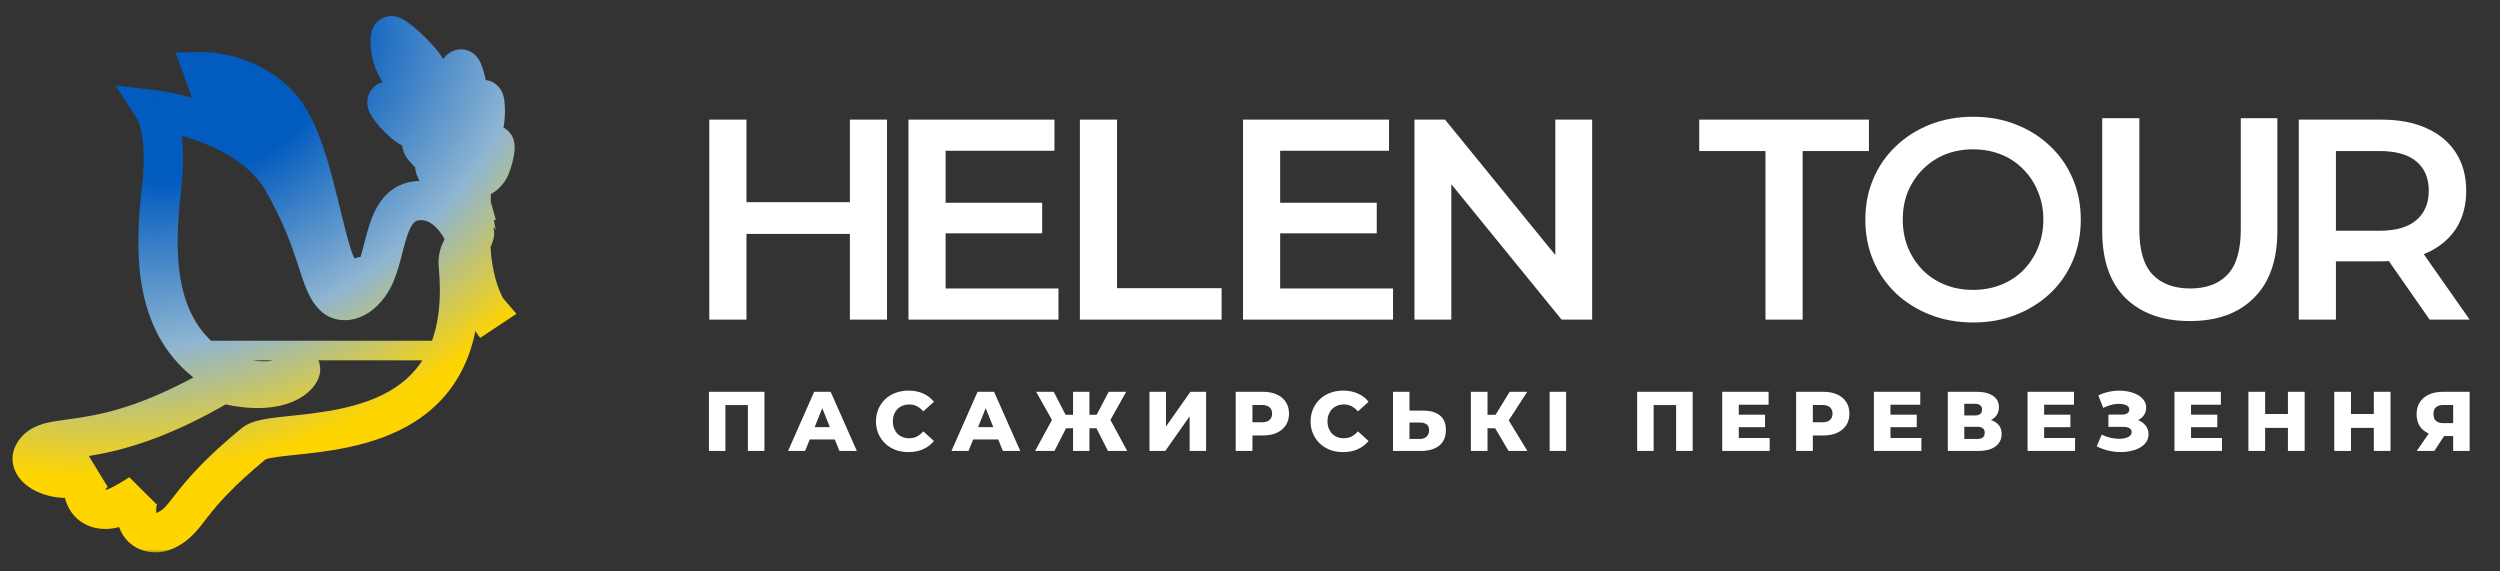
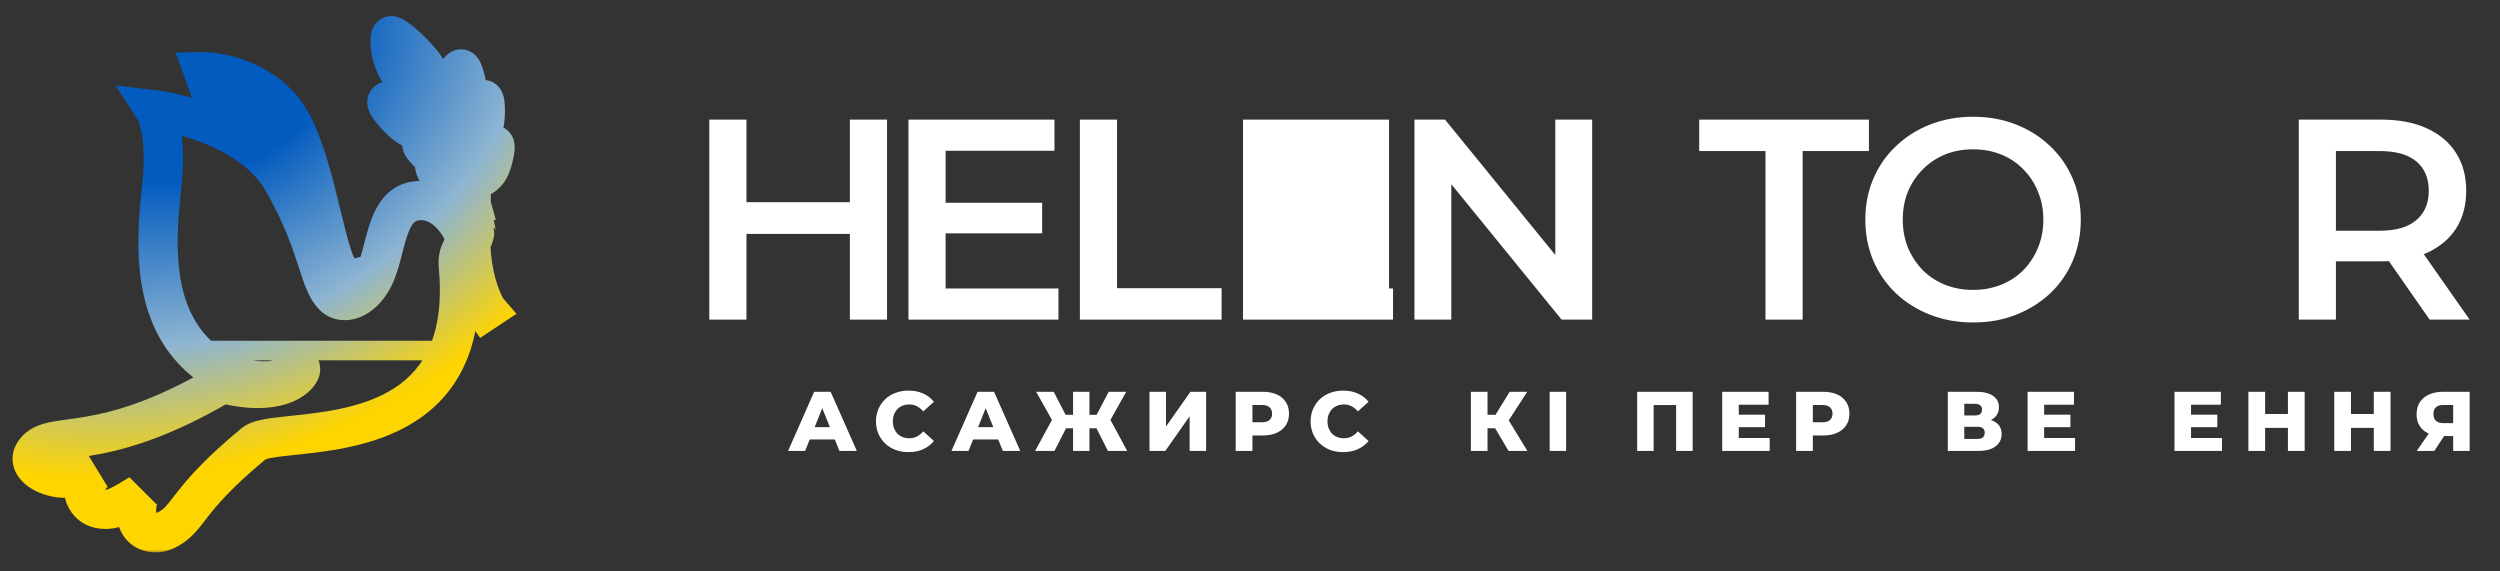
<svg xmlns="http://www.w3.org/2000/svg" width="280" height="64" viewBox="0 0 280 64" fill="none">
  <rect x="0" y="0" width="280" height="64" fill="#333333" stroke="none" />
  <mask id="path-1-outside-1_2134_1937" maskUnits="userSpaceOnUse" x="0.6" y="1" width="58" height="61" fill="black">
    <rect fill="white" x="0.6" y="1" width="58" height="61" />
    <path d="M21.623 39.259C22.456 40.145 23.449 40.949 24.645 41.635C27.337 42.584 30.93 43.447 32.955 41.498C34.707 39.811 33.663 45.176 24.915 42.956C10.755 51.332 5.429 47.781 3.74 50.848C2.931 52.317 5.77 54.077 8.627 53.431C9.683 53.192 10.254 53.031 10.557 52.922C10.068 53.379 9.067 54.493 9.529 55.61C10.13 57.063 11.559 57.144 12.461 56.982C13.363 56.821 15.694 55.287 15.694 55.287C15.694 55.287 15.168 56.094 15.318 57.789C15.469 59.484 17.198 60.049 18.551 59.403C21.299 58.093 20.598 56.128 28.458 49.657C30.654 47.849 45.993 50.328 50.328 39.259L21.623 39.259Z" />
    <path d="M51.326 29.699C51.218 28.577 51.77 27.642 52.293 27.025C52.32 27.646 52.37 28.253 52.438 28.828C52.532 29.554 52.654 30.237 52.804 30.859C53.097 32.105 53.473 33.109 53.791 33.785C54.103 34.463 54.354 34.824 54.354 34.824L54.552 34.692C54.552 34.692 54.324 34.35 54.032 33.676C53.737 33.008 53.39 32.016 53.13 30.786C52.997 30.172 52.893 29.499 52.817 28.784C52.75 28.087 52.7 27.35 52.704 26.587C52.953 26.35 53.137 26.218 53.137 26.218C53.211 26.009 52.998 25.868 52.711 25.814C52.72 25.248 52.738 24.672 52.749 24.087C52.759 23.74 52.755 23.382 52.76 23.03L52.801 23.02C52.801 23.02 52.785 22.964 52.761 22.877C52.767 22.436 52.78 21.999 52.774 21.554C52.773 21.498 52.77 21.442 52.769 21.386C52.783 21.316 52.803 21.241 52.826 21.162C52.914 20.824 53.109 20.345 53.351 19.905C53.356 19.895 53.361 19.887 53.366 19.877C53.843 19.971 54.346 19.632 54.733 19.038C55.184 18.349 55.582 16.416 55.396 16.26C55.209 16.103 54.258 16.731 53.566 17.617C52.94 18.418 52.886 19.261 53.063 19.644C53.048 19.669 53.033 19.691 53.018 19.716C52.916 19.873 52.83 20.039 52.745 20.202C52.742 20.176 52.739 20.155 52.735 20.128C52.734 20.077 52.718 20.02 52.699 19.961C52.675 19.642 52.645 19.323 52.598 19.007C52.562 18.716 52.506 18.433 52.453 18.148C52.453 18.045 52.453 17.924 52.454 17.777C52.447 17.579 52.457 17.356 52.5 17.13C52.515 17.014 52.532 16.895 52.549 16.774C52.57 16.652 52.571 16.528 52.609 16.404C52.685 16.097 52.758 15.791 52.835 15.514C53.374 15.511 53.84 15.027 54.118 14.293C54.438 13.448 54.411 11.284 54.174 11.16C53.937 11.035 53.066 11.932 52.534 13.044C52.022 14.111 52.211 15.078 52.524 15.397C52.428 15.68 52.334 15.997 52.236 16.318C52.192 16.441 52.18 16.579 52.151 16.708C52.145 16.736 52.14 16.764 52.135 16.792C52.114 16.72 52.099 16.643 52.077 16.571C51.945 16.163 51.802 15.767 51.649 15.384C51.636 15.321 51.624 15.261 51.609 15.191C51.586 15.079 51.561 14.959 51.535 14.831C51.525 14.706 51.514 14.573 51.504 14.436C51.488 14.161 51.446 13.872 51.447 13.573C51.451 13.273 51.454 12.973 51.457 12.692C51.456 12.541 51.464 12.397 51.474 12.26C51.959 12.096 52.267 11.528 52.355 10.781C52.462 9.883 51.91 7.79 51.651 7.727C51.391 7.664 50.819 9.062 50.572 10.269C50.319 11.5 50.761 12.185 51.148 12.289C51.134 12.411 51.121 12.539 51.116 12.673C51.099 12.96 51.082 13.266 51.065 13.572C51.056 13.763 51.063 13.956 51.071 14.146C50.781 13.589 50.469 13.074 50.179 12.601C49.813 12.075 49.479 11.589 49.144 11.191C48.817 10.787 48.541 10.428 48.28 10.162C48.229 10.107 48.191 10.066 48.145 10.017C48.457 9.555 48.367 8.375 47.149 6.909C45.872 5.37 43.936 3.798 43.78 4.021C43.624 4.244 43.514 6.328 44.858 8.274C45.779 9.608 46.974 10.475 47.858 10.217C47.903 10.277 47.941 10.329 47.99 10.396C48.215 10.687 48.46 11.061 48.755 11.477C49.063 11.886 49.334 12.395 49.685 12.912C49.995 13.455 50.336 14.039 50.629 14.688C50.822 15.096 50.999 15.532 51.166 15.979C51.096 15.905 51.028 15.832 50.953 15.755C50.704 15.54 50.438 15.311 50.172 15.082C50.039 14.97 49.911 14.85 49.774 14.746C49.632 14.65 49.492 14.555 49.356 14.464C49.08 14.288 48.845 14.093 48.604 13.982C48.567 13.964 48.537 13.95 48.502 13.933C48.7 13.413 48.323 12.417 46.825 11.871C45.368 11.34 43.466 11.062 43.335 11.41C43.204 11.757 44.984 13.827 46.007 14.312C46.914 14.743 47.796 14.739 48.33 14.183C48.372 14.205 48.408 14.224 48.452 14.248C48.675 14.361 48.9 14.563 49.158 14.742C49.285 14.835 49.416 14.932 49.55 15.03C49.677 15.135 49.795 15.256 49.919 15.368C50.164 15.597 50.409 15.825 50.639 16.039C50.852 16.277 51.046 16.507 51.215 16.701C51.336 16.841 51.436 16.957 51.523 17.057C51.648 17.503 51.755 17.961 51.846 18.43C51.788 18.366 51.73 18.304 51.664 18.251C51.546 18.158 51.428 18.067 51.315 17.979C51.08 17.822 50.854 17.68 50.661 17.575C50.553 17.516 50.459 17.463 50.377 17.415C50.385 17.089 50.105 16.615 49.329 16.352C48.456 16.055 47.322 15.914 47.249 16.122C47.176 16.331 48.26 17.537 48.875 17.812C49.426 18.059 49.955 18.037 50.263 17.687C50.336 17.734 50.416 17.784 50.504 17.837C50.693 17.953 50.897 18.096 51.112 18.254C51.212 18.34 51.316 18.428 51.421 18.518C51.523 18.61 51.601 18.726 51.694 18.828C51.792 18.927 51.861 19.046 51.921 19.167C51.945 19.215 51.972 19.261 51.998 19.308C52.108 20.048 52.162 20.808 52.206 21.572C52.207 21.585 52.206 21.599 52.207 21.612C52.099 21.436 51.97 21.265 51.848 21.09C51.665 20.891 51.5 20.677 51.304 20.515C51.141 20.355 50.971 20.229 50.816 20.121C50.898 19.883 50.782 19.46 50.221 19.119C49.618 18.751 48.793 18.457 48.704 18.6C48.614 18.744 49.224 19.827 49.637 20.135C49.964 20.379 50.309 20.456 50.585 20.331C50.586 20.332 50.586 20.332 50.587 20.333C50.736 20.448 50.907 20.585 51.066 20.76C51.24 20.919 51.383 21.129 51.543 21.321C51.674 21.535 51.827 21.735 51.92 21.95C52.035 22.158 52.108 22.355 52.165 22.522C52.195 22.588 52.212 22.658 52.228 22.725C52.237 23.178 52.253 23.633 52.254 24.082C52.259 24.666 52.257 25.236 52.261 25.802C52.097 25.822 51.94 25.867 51.823 25.945C51.823 25.945 50.087 22.026 46.589 22.498C43.092 22.969 43.352 28.138 41.827 31.129C40.562 33.609 38.397 34.26 37.313 33.113C35.585 31.286 35.763 27.483 31.682 20.307C27.846 13.56 17.329 12.303 17.329 12.303C17.329 12.303 18.784 14.552 18.123 20.77C17.587 25.812 16.699 34.021 21.623 39.259L50.328 39.259C51.289 36.803 51.712 33.684 51.326 29.699Z" />
    <path d="M33.738 21.922C35.75 25.697 36.08 31.319 38.495 31.65C39.382 31.772 39.586 31.237 39.586 31.237C39.586 31.237 38.593 31.491 37.8 30.063C36.147 27.086 34.989 15.842 31.384 11.906C27.78 7.971 22.786 8.037 22.786 8.037L24.34 12.353C29.682 15.093 31.137 17.041 33.738 21.922Z" />
  </mask>
  <path d="M50.328 38.159L21.623 38.159L21.623 40.359L50.328 40.359V38.159ZM21.623 39.259L23.226 37.752L23.226 37.752L21.623 39.259ZM24.645 41.635L23.55 43.543L23.724 43.643L23.914 43.71L24.645 41.635ZM32.955 41.498L31.429 39.913L31.429 39.913L32.955 41.498ZM24.915 42.956L25.456 40.824L24.576 40.6L23.794 41.063L24.915 42.956ZM3.74 50.848L5.667 51.909L5.667 51.909L3.74 50.848ZM8.627 53.431L8.142 51.285L8.142 51.285L8.627 53.431ZM10.557 52.922L12.059 54.53L9.815 50.852L10.557 52.922ZM9.529 55.61L11.562 54.768L11.562 54.768L9.529 55.61ZM15.694 55.287L17.537 56.489L14.485 53.449L15.694 55.287ZM15.318 57.789L13.127 57.983L13.127 57.983L15.318 57.789ZM18.551 59.403L17.604 57.418H17.604L18.551 59.403ZM28.458 49.657L27.059 47.959L27.059 47.959L28.458 49.657ZM50.328 39.259L52.376 40.062L52.376 40.061L50.328 39.259ZM51.326 29.699L49.137 29.911L49.137 29.911L51.326 29.699ZM52.293 27.025L54.491 26.928L54.245 21.311L50.614 25.604L52.293 27.025ZM52.438 28.828L50.253 29.087L50.255 29.099L50.256 29.111L52.438 28.828ZM52.804 30.859L54.946 30.356L54.943 30.344L52.804 30.859ZM53.791 33.785L55.791 32.867L55.786 32.858L55.782 32.849L53.791 33.785ZM54.354 34.824L52.548 36.08L53.776 37.845L55.569 36.658L54.354 34.824ZM54.552 34.692L55.767 36.526L57.843 35.151L56.222 33.26L54.552 34.692ZM54.032 33.676L56.051 32.802L56.048 32.794L56.044 32.786L54.032 33.676ZM53.13 30.786L55.283 30.331L55.28 30.32L53.13 30.786ZM52.817 28.784L50.626 28.992L50.628 29.005L50.629 29.018L52.817 28.784ZM52.704 26.587L51.187 24.994L50.509 25.64L50.504 26.577L52.704 26.587ZM53.137 26.218L54.42 28.006L54.981 27.602L55.212 26.95L53.137 26.218ZM52.711 25.814L50.511 25.778L50.48 27.634L52.304 27.976L52.711 25.814ZM52.749 24.087L50.55 24.029L50.55 24.036L50.55 24.043L52.749 24.087ZM52.76 23.03L52.233 20.894L50.584 21.3L50.56 22.998L52.76 23.03ZM52.801 23.02L53.328 25.155L55.533 24.611L54.919 22.424L52.801 23.02ZM52.761 22.877L50.561 22.851L50.558 23.163L50.641 23.463L52.761 22.877ZM52.774 21.554L54.974 21.528L54.974 21.509L54.973 21.49L52.774 21.554ZM52.769 21.386L50.613 20.947L50.562 21.197L50.57 21.452L52.769 21.386ZM52.826 21.162L54.935 21.787L54.945 21.753L54.954 21.719L52.826 21.162ZM53.351 19.905L55.28 20.962L55.295 20.934L55.31 20.906L53.351 19.905ZM53.366 19.877L53.788 17.718L52.169 17.401L51.411 18.868L53.366 19.877ZM54.733 19.038L52.892 17.834L52.891 17.835L54.733 19.038ZM55.396 16.26L56.814 14.578L56.812 14.575L55.396 16.26ZM53.566 17.617L55.3 18.972L55.3 18.971L53.566 17.617ZM53.063 19.644L54.946 20.782L55.549 19.783L55.061 18.723L53.063 19.644ZM53.018 19.716L54.862 20.916L54.89 20.873L54.916 20.828L53.018 19.716ZM52.745 20.202L50.565 20.498L51.502 27.396L54.7 21.213L52.745 20.202ZM52.735 20.128L50.536 20.194L50.54 20.309L50.555 20.423L52.735 20.128ZM52.699 19.961L50.506 20.128L50.525 20.387L50.605 20.635L52.699 19.961ZM52.598 19.007L50.414 19.274L50.418 19.302L50.422 19.329L52.598 19.007ZM52.453 18.148L50.253 18.141L50.252 18.349L50.29 18.554L52.453 18.148ZM52.454 17.777L54.654 17.784L54.654 17.745L54.653 17.706L52.454 17.777ZM52.5 17.13L54.661 17.54L54.672 17.483L54.68 17.426L52.5 17.13ZM52.549 16.774L50.382 16.395L50.375 16.435L50.369 16.474L52.549 16.774ZM52.609 16.404L54.714 17.042L54.731 16.987L54.745 16.932L52.609 16.404ZM52.835 15.514L52.824 13.314L51.16 13.322L50.715 14.926L52.835 15.514ZM54.118 14.293L52.061 13.512L52.06 13.513L54.118 14.293ZM54.174 11.16L55.197 9.212L55.196 9.211L54.174 11.16ZM52.534 13.044L54.517 13.996L54.518 13.994L52.534 13.044ZM52.524 15.397L54.608 16.1L55.041 14.818L54.092 13.854L52.524 15.397ZM52.236 16.318L54.305 17.067L54.325 17.012L54.342 16.955L52.236 16.318ZM52.151 16.708L50.006 16.219L49.997 16.258L49.989 16.298L52.151 16.708ZM52.135 16.792L50.021 17.403L54.296 17.202L52.135 16.792ZM52.077 16.571L54.182 15.931L54.176 15.912L54.171 15.894L52.077 16.571ZM51.649 15.384L49.494 15.829L49.534 16.021L49.607 16.203L51.649 15.384ZM51.609 15.191L49.453 15.631L49.455 15.636L51.609 15.191ZM51.535 14.831L49.341 14.999L49.352 15.139L49.38 15.276L51.535 14.831ZM51.504 14.436L49.308 14.563L49.309 14.584L49.31 14.605L51.504 14.436ZM51.447 13.573L49.248 13.55L49.247 13.558L49.247 13.566L51.447 13.573ZM51.457 12.692L53.657 12.716L53.657 12.693L53.657 12.669L51.457 12.692ZM51.474 12.26L50.769 10.176L49.383 10.645L49.279 12.104L51.474 12.26ZM52.355 10.781L50.171 10.522L50.171 10.522L52.355 10.781ZM51.651 7.727L52.172 5.59L52.169 5.589L51.651 7.727ZM50.572 10.269L52.727 10.712L52.727 10.71L50.572 10.269ZM51.148 12.289L53.334 12.535L53.545 10.654L51.717 10.164L51.148 12.289ZM51.116 12.673L53.312 12.799L53.313 12.776L53.314 12.754L51.116 12.673ZM51.065 13.572L48.869 13.447L48.868 13.455L48.868 13.463L51.065 13.572ZM51.071 14.146L49.12 15.164L53.269 14.05L51.071 14.146ZM50.179 12.601L52.054 11.451L52.021 11.397L51.985 11.346L50.179 12.601ZM49.144 11.191L47.434 12.575L47.447 12.591L47.46 12.606L49.144 11.191ZM48.28 10.162L46.669 11.66L46.689 11.682L46.71 11.703L48.28 10.162ZM48.145 10.017L46.323 8.783L45.341 10.233L46.534 11.515L48.145 10.017ZM47.149 6.909L45.456 8.314L45.457 8.315L47.149 6.909ZM43.78 4.021L41.977 2.76L41.977 2.76L43.78 4.021ZM44.858 8.274L43.047 9.524L43.047 9.524L44.858 8.274ZM47.858 10.217L49.63 8.913L48.718 7.673L47.24 8.105L47.858 10.217ZM47.99 10.396L46.218 11.699L46.233 11.72L46.25 11.742L47.99 10.396ZM48.755 11.477L46.962 12.751L46.98 12.776L46.999 12.801L48.755 11.477ZM49.685 12.912L51.595 11.822L51.554 11.749L51.507 11.68L49.685 12.912ZM50.629 14.688L48.623 15.593L48.632 15.611L48.64 15.63L50.629 14.688ZM51.166 15.979L49.566 17.489L53.227 15.209L51.166 15.979ZM50.953 15.755L52.529 14.22L52.462 14.151L52.388 14.088L50.953 15.755ZM50.172 15.082L51.609 13.415L51.598 13.406L51.587 13.396L50.172 15.082ZM49.774 14.746L51.108 12.997L51.059 12.959L51.008 12.924L49.774 14.746ZM49.356 14.464L50.59 12.642L50.562 12.623L50.534 12.606L49.356 14.464ZM48.604 13.982L47.653 15.966L47.669 15.974L47.685 15.981L48.604 13.982ZM48.502 13.933L46.445 13.152L45.727 15.043L47.551 15.918L48.502 13.933ZM46.825 11.871L46.071 13.938L46.072 13.938L46.825 11.871ZM43.335 11.41L41.276 10.634L41.276 10.634L43.335 11.41ZM46.007 14.312L46.951 12.325L46.95 12.324L46.007 14.312ZM48.33 14.183L49.36 12.239L47.894 11.462L46.744 12.659L48.33 14.183ZM48.452 14.248L47.419 16.19L47.44 16.202L47.462 16.213L48.452 14.248ZM49.158 14.742L50.458 12.967L50.434 12.95L50.41 12.933L49.158 14.742ZM49.55 15.03L50.954 13.336L50.904 13.295L50.852 13.257L49.55 15.03ZM49.919 15.368L51.419 13.759L51.41 13.75L51.399 13.741L49.919 15.368ZM50.639 16.039L52.276 14.57L52.211 14.496L52.138 14.429L50.639 16.039ZM51.215 16.701L52.88 15.263L52.873 15.255L51.215 16.701ZM51.523 17.057L53.641 16.464L53.509 15.991L53.188 15.619L51.523 17.057ZM51.846 18.43L50.221 19.913L55.516 25.718L54.005 18.007L51.846 18.43ZM51.664 18.251L53.056 16.547L53.037 16.532L53.019 16.517L51.664 18.251ZM51.315 17.979L52.671 16.246L52.603 16.193L52.532 16.146L51.315 17.979ZM50.661 17.575L49.602 19.504L49.609 19.507L50.661 17.575ZM50.377 17.415L48.177 17.356L48.142 18.667L49.278 19.321L50.377 17.415ZM49.329 16.352L48.62 18.434L48.622 18.435L49.329 16.352ZM47.249 16.122L49.324 16.852L49.325 16.852L47.249 16.122ZM48.875 17.812L49.774 15.805L49.773 15.804L48.875 17.812ZM50.263 17.687L51.447 15.833L49.858 14.818L48.612 16.233L50.263 17.687ZM50.504 17.837L49.359 19.716L49.36 19.717L50.504 17.837ZM51.112 18.254L52.545 16.585L52.482 16.53L52.414 16.481L51.112 18.254ZM51.421 18.518L52.889 16.88L52.87 16.863L52.851 16.847L51.421 18.518ZM51.694 18.828L50.062 20.304L50.096 20.341L50.132 20.377L51.694 18.828ZM51.921 19.167L49.948 20.142L49.955 20.154L51.921 19.167ZM51.998 19.308L54.175 18.985L54.114 18.574L53.907 18.214L51.998 19.308ZM52.206 21.572L54.404 21.48L54.404 21.462L54.403 21.445L52.206 21.572ZM52.207 21.612L50.334 22.767L54.759 29.943L54.405 21.52L52.207 21.612ZM51.848 21.09L53.654 19.834L53.569 19.711L53.468 19.601L51.848 21.09ZM51.304 20.515L49.76 22.082L49.829 22.151L49.905 22.213L51.304 20.515ZM50.816 20.121L48.737 19.399L48.191 20.971L49.556 21.924L50.816 20.121ZM50.221 19.119L49.076 20.997L49.077 20.998L50.221 19.119ZM48.704 18.6L46.837 17.435L46.836 17.437L48.704 18.6ZM49.637 20.135L50.952 18.372L50.951 18.371L49.637 20.135ZM50.585 20.331L52.077 18.715L51.007 17.727L49.679 18.326L50.585 20.331ZM50.587 20.333L49.166 22.012L49.205 22.045L49.245 22.076L50.587 20.333ZM51.066 20.76L49.436 22.238L49.508 22.317L49.587 22.389L51.066 20.76ZM51.543 21.321L53.418 20.171L53.336 20.035L53.234 19.914L51.543 21.321ZM51.92 21.95L49.903 22.828L49.945 22.924L49.996 23.016L51.92 21.95ZM52.165 22.522L50.084 23.234L50.117 23.331L50.159 23.424L52.165 22.522ZM52.228 22.725L54.428 22.683L54.423 22.445L54.368 22.214L52.228 22.725ZM52.254 24.082L50.054 24.086L50.054 24.095L50.054 24.103L52.254 24.082ZM52.261 25.802L52.525 27.986L54.475 27.75L54.461 25.786L52.261 25.802ZM51.823 25.945L49.811 26.836L50.869 29.224L53.042 27.776L51.823 25.945ZM46.589 22.498L46.883 24.678L46.883 24.678L46.589 22.498ZM41.827 31.129L43.787 32.129L43.787 32.129L41.827 31.129ZM37.313 33.113L38.911 31.602L38.911 31.602L37.313 33.113ZM31.682 20.307L33.595 19.219L33.595 19.219L31.682 20.307ZM17.329 12.303L17.59 10.119L12.936 9.563L15.482 13.498L17.329 12.303ZM18.123 20.77L15.935 20.537V20.537L18.123 20.77ZM33.738 21.922L31.797 22.957L31.797 22.957L33.738 21.922ZM38.495 31.65L38.793 29.471L38.793 29.471L38.495 31.65ZM39.586 31.237L41.641 32.023L43.159 28.053L39.041 29.105L39.586 31.237ZM37.8 30.063L35.877 31.131L35.877 31.131L37.8 30.063ZM31.384 11.906L33.007 10.421L33.007 10.421L31.384 11.906ZM22.786 8.037L22.757 5.838L19.67 5.878L20.716 8.783L22.786 8.037ZM24.34 12.353L22.27 13.099L22.564 13.915L23.336 14.311L24.34 12.353ZM20.02 40.766C20.999 41.808 22.163 42.748 23.55 43.543L25.74 39.727C24.735 39.151 23.912 38.483 23.226 37.752L20.02 40.766ZM23.914 43.71C25.319 44.205 27.12 44.739 28.916 44.849C30.701 44.958 32.839 44.664 34.481 43.083L31.429 39.913C31.047 40.281 30.375 40.53 29.184 40.457C28.004 40.385 26.663 40.013 25.376 39.56L23.914 43.71ZM34.481 43.083C34.621 42.947 34.384 43.251 33.811 43.341C33.46 43.396 32.801 43.384 32.204 42.885C31.619 42.397 31.488 41.771 31.471 41.439C31.454 41.108 31.528 40.873 31.564 40.777C31.605 40.664 31.647 40.599 31.66 40.578C31.688 40.537 31.668 40.58 31.551 40.668C31.121 40.991 29.429 41.832 25.456 40.824L24.373 45.089C29.149 46.3 32.353 45.569 34.194 44.186C34.645 43.847 35.028 43.456 35.315 43.028C35.549 42.679 35.907 42.026 35.865 41.214C35.842 40.765 35.674 40.05 35.023 39.507C34.359 38.953 33.605 38.92 33.132 38.993C32.314 39.121 31.726 39.627 31.429 39.913L34.481 43.083ZM23.794 41.063C16.969 45.1 12.36 46.22 9.295 46.722C8.503 46.852 7.813 46.941 7.147 47.032C6.51 47.121 5.855 47.217 5.258 47.359C3.988 47.663 2.653 48.261 1.813 49.787L5.667 51.909C5.671 51.901 5.635 51.793 6.282 51.639C6.643 51.552 7.1 51.481 7.75 51.391C8.371 51.305 9.143 51.206 10.007 51.064C13.567 50.481 18.701 49.188 26.035 44.849L23.794 41.063ZM1.813 49.787C1.197 50.906 1.327 52.094 1.829 53.015C2.286 53.853 3.021 54.451 3.731 54.85C5.165 55.656 7.145 56.021 9.112 55.577L8.142 51.285C7.252 51.486 6.384 51.294 5.887 51.014C5.631 50.871 5.629 50.794 5.692 50.909C5.732 50.981 5.793 51.129 5.799 51.339C5.806 51.559 5.749 51.76 5.667 51.909L1.813 49.787ZM9.112 55.577C10.182 55.335 10.863 55.15 11.3 54.993L9.815 50.852C9.645 50.912 9.184 51.049 8.142 51.285L9.112 55.577ZM9.056 51.315C8.734 51.615 8.164 52.2 7.746 52.982C7.325 53.77 6.916 55.05 7.496 56.452L11.562 54.768C11.611 54.887 11.616 55.006 11.606 55.08C11.598 55.135 11.588 55.128 11.627 55.055C11.665 54.984 11.727 54.892 11.814 54.788C11.898 54.687 11.987 54.598 12.059 54.53L9.056 51.315ZM7.496 56.452C8.062 57.817 9.09 58.623 10.187 58.989C11.197 59.325 12.179 59.267 12.849 59.148L12.074 54.816C11.974 54.834 11.867 54.844 11.769 54.841C11.669 54.838 11.607 54.824 11.578 54.814C11.554 54.806 11.565 54.806 11.586 54.825C11.61 54.846 11.593 54.845 11.562 54.768L7.496 56.452ZM12.849 59.148C13.394 59.05 13.942 58.804 14.302 58.631C14.718 58.43 15.148 58.193 15.52 57.977C15.897 57.758 16.24 57.547 16.487 57.392C16.611 57.313 16.713 57.248 16.785 57.202C16.821 57.179 16.849 57.16 16.869 57.148C16.879 57.141 16.887 57.136 16.893 57.132C16.896 57.13 16.898 57.129 16.9 57.127C16.901 57.127 16.901 57.126 16.902 57.126C16.902 57.126 16.903 57.126 16.903 57.125C16.903 57.125 16.903 57.125 16.903 57.125C16.903 57.125 16.903 57.125 15.694 55.287C14.485 53.449 14.485 53.449 14.485 53.449C14.485 53.449 14.485 53.449 14.485 53.449C14.486 53.449 14.486 53.449 14.486 53.449C14.486 53.449 14.486 53.449 14.485 53.449C14.485 53.449 14.484 53.45 14.482 53.451C14.479 53.453 14.474 53.457 14.466 53.461C14.452 53.471 14.429 53.486 14.4 53.505C14.341 53.543 14.253 53.599 14.145 53.667C13.927 53.804 13.631 53.986 13.312 54.171C12.989 54.359 12.666 54.535 12.392 54.667C12.061 54.827 11.98 54.833 12.074 54.816L12.849 59.148ZM15.694 55.287C13.851 54.086 13.851 54.087 13.85 54.087C13.85 54.088 13.849 54.089 13.849 54.09C13.848 54.091 13.847 54.092 13.846 54.093C13.844 54.096 13.843 54.099 13.841 54.102C13.837 54.108 13.833 54.114 13.829 54.12C13.822 54.132 13.813 54.145 13.805 54.16C13.788 54.188 13.769 54.221 13.749 54.257C13.708 54.329 13.663 54.417 13.616 54.52C13.521 54.727 13.417 54.995 13.327 55.324C13.146 55.987 13.028 56.874 13.127 57.983L17.51 57.595C17.458 57.009 17.528 56.645 17.572 56.481C17.595 56.397 17.614 56.357 17.613 56.359C17.613 56.36 17.607 56.372 17.595 56.393C17.589 56.404 17.581 56.418 17.572 56.434C17.567 56.441 17.562 56.45 17.556 56.459C17.553 56.464 17.55 56.469 17.547 56.474C17.545 56.476 17.544 56.478 17.542 56.481C17.541 56.482 17.54 56.484 17.54 56.485C17.539 56.486 17.538 56.486 17.538 56.487C17.538 56.488 17.537 56.489 15.694 55.287ZM13.127 57.983C13.275 59.65 14.262 60.901 15.599 61.488C16.852 62.039 18.293 61.964 19.498 61.389L17.604 57.418C17.541 57.448 17.477 57.461 17.426 57.463C17.373 57.465 17.355 57.454 17.368 57.459C17.387 57.468 17.434 57.495 17.476 57.554C17.496 57.581 17.507 57.604 17.512 57.618C17.517 57.631 17.512 57.626 17.51 57.595L13.127 57.983ZM19.498 61.389C21.442 60.462 22.292 59.128 23.317 57.825C24.376 56.478 26.056 54.484 29.856 51.356L27.059 47.959C23 51.301 21.1 53.525 19.858 55.105C18.581 56.73 18.407 57.034 17.604 57.418L19.498 61.389ZM29.856 51.356C29.666 51.513 29.648 51.429 30.279 51.303C30.808 51.198 31.511 51.112 32.427 51.014C34.194 50.824 36.586 50.607 39.049 50.083C43.959 49.038 49.803 46.632 52.376 40.062L48.279 38.457C46.517 42.955 42.524 44.845 38.133 45.779C35.944 46.245 33.818 46.439 31.957 46.639C31.058 46.736 30.169 46.839 29.421 46.988C28.776 47.116 27.799 47.35 27.059 47.959L29.856 51.356ZM53.516 29.487C53.491 29.224 53.615 28.869 53.973 28.445L50.614 25.604C49.926 26.416 48.945 27.93 49.137 29.911L53.516 29.487ZM50.095 27.121C50.125 27.796 50.179 28.457 50.253 29.087L54.623 28.569C54.561 28.049 54.516 27.496 54.491 26.928L50.095 27.121ZM50.256 29.111C50.359 29.901 50.494 30.662 50.665 31.374L54.943 30.344C54.815 29.812 54.706 29.208 54.62 28.544L50.256 29.111ZM50.662 31.363C50.989 32.755 51.416 33.903 51.8 34.721L55.782 32.849C55.531 32.314 55.204 31.456 54.946 30.356L50.662 31.363ZM51.792 34.703C51.98 35.111 52.153 35.434 52.287 35.664C52.354 35.78 52.412 35.872 52.456 35.942C52.478 35.977 52.497 36.006 52.513 36.029C52.52 36.04 52.527 36.05 52.533 36.059C52.536 36.063 52.539 36.067 52.541 36.071C52.542 36.072 52.544 36.074 52.545 36.076C52.545 36.077 52.546 36.077 52.546 36.078C52.547 36.078 52.547 36.079 52.547 36.079C52.547 36.079 52.547 36.08 52.547 36.08C52.547 36.08 52.548 36.08 54.354 34.824C56.16 33.567 56.16 33.567 56.16 33.568C56.16 33.568 56.16 33.568 56.16 33.568C56.16 33.569 56.161 33.569 56.161 33.569C56.161 33.57 56.162 33.571 56.162 33.571C56.163 33.572 56.164 33.574 56.165 33.575C56.166 33.577 56.167 33.579 56.168 33.58C56.17 33.583 56.172 33.585 56.172 33.585C56.172 33.586 56.169 33.581 56.163 33.572C56.151 33.552 56.126 33.513 56.091 33.453C56.022 33.334 55.914 33.137 55.791 32.867L51.792 34.703ZM55.569 36.658L55.767 36.526L53.337 32.858L53.139 32.99L55.569 36.658ZM56.222 33.26C56.276 33.325 56.338 33.407 56.349 33.422C56.354 33.429 56.361 33.44 56.364 33.444C56.369 33.451 56.373 33.457 56.374 33.459C56.377 33.463 56.379 33.467 56.38 33.468C56.382 33.471 56.384 33.474 56.385 33.476C56.387 33.479 56.389 33.482 56.391 33.484C56.393 33.488 56.395 33.49 56.396 33.492C56.397 33.494 56.395 33.491 56.39 33.483C56.381 33.467 56.359 33.431 56.328 33.375C56.267 33.264 56.168 33.072 56.051 32.802L52.013 34.55C52.188 34.955 52.349 35.271 52.474 35.498C52.537 35.612 52.591 35.704 52.633 35.773C52.654 35.808 52.673 35.837 52.688 35.861C52.695 35.872 52.702 35.883 52.708 35.892C52.711 35.897 52.715 35.902 52.718 35.907C52.719 35.909 52.721 35.912 52.724 35.916C52.725 35.917 52.727 35.921 52.73 35.926C52.732 35.927 52.735 35.933 52.74 35.94C52.743 35.944 52.751 35.955 52.755 35.962C52.767 35.978 52.829 36.059 52.882 36.124L56.222 33.26ZM56.044 32.786C55.812 32.261 55.511 31.415 55.283 30.331L50.978 31.241C51.268 32.617 51.662 33.756 52.02 34.566L56.044 32.786ZM55.28 30.32C55.167 29.797 55.074 29.203 55.004 28.55L50.629 29.018C50.712 29.795 50.827 30.548 50.98 31.252L55.28 30.32ZM55.007 28.576C54.944 27.918 54.901 27.26 54.904 26.598L50.504 26.577C50.5 27.439 50.556 28.256 50.626 28.992L55.007 28.576ZM54.221 28.18C54.298 28.107 54.363 28.053 54.401 28.021C54.421 28.006 54.433 27.996 54.437 27.993C54.439 27.992 54.438 27.992 54.435 27.994C54.434 27.995 54.432 27.997 54.43 27.998C54.428 27.999 54.427 28 54.425 28.002C54.424 28.002 54.423 28.003 54.423 28.003C54.422 28.004 54.422 28.004 54.421 28.005C54.421 28.005 54.421 28.005 54.42 28.005C54.42 28.005 54.42 28.005 54.42 28.005C54.42 28.005 54.42 28.006 53.137 26.218C51.854 24.431 51.854 24.431 51.854 24.431C51.854 24.431 51.854 24.431 51.854 24.431C51.853 24.431 51.853 24.432 51.853 24.432C51.852 24.432 51.852 24.433 51.851 24.433C51.85 24.434 51.849 24.435 51.848 24.435C51.846 24.437 51.843 24.439 51.84 24.441C51.835 24.445 51.829 24.449 51.822 24.454C51.808 24.465 51.791 24.477 51.772 24.492C51.734 24.521 51.684 24.559 51.627 24.606C51.511 24.7 51.359 24.83 51.187 24.994L54.221 28.18ZM55.212 26.95C55.375 26.488 55.412 25.942 55.235 25.396C55.066 24.876 54.755 24.513 54.487 24.284C53.993 23.863 53.441 23.713 53.117 23.652L52.304 27.976C52.268 27.969 51.965 27.917 51.632 27.632C51.443 27.471 51.19 27.186 51.049 26.753C50.9 26.293 50.936 25.844 51.062 25.486L55.212 26.95ZM54.91 25.85C54.92 25.274 54.936 24.762 54.949 24.132L50.55 24.043C50.539 24.581 50.52 25.221 50.511 25.778L54.91 25.85ZM54.949 24.146C54.958 23.803 54.956 23.315 54.959 23.061L50.56 22.998C50.553 23.449 50.56 23.676 50.55 24.029L54.949 24.146ZM53.287 25.166L53.328 25.155L52.274 20.884L52.233 20.894L53.287 25.166ZM52.801 23.02C54.919 22.424 54.919 22.424 54.919 22.424C54.919 22.424 54.919 22.424 54.919 22.424C54.919 22.424 54.919 22.424 54.919 22.424C54.919 22.424 54.919 22.424 54.919 22.424C54.919 22.424 54.919 22.424 54.919 22.424C54.919 22.424 54.919 22.424 54.919 22.424C54.919 22.424 54.919 22.423 54.918 22.423C54.918 22.421 54.917 22.419 54.917 22.416C54.915 22.41 54.912 22.401 54.909 22.39C54.903 22.366 54.893 22.332 54.882 22.291L50.641 23.463C50.653 23.509 50.664 23.546 50.671 23.572C50.675 23.585 50.678 23.596 50.68 23.603C50.681 23.606 50.681 23.609 50.682 23.611C50.682 23.612 50.682 23.613 50.683 23.613C50.683 23.614 50.683 23.614 50.683 23.614C50.683 23.614 50.683 23.614 50.683 23.614C50.683 23.614 50.683 23.614 50.683 23.614C50.683 23.614 50.683 23.614 50.683 23.614C50.683 23.614 50.683 23.614 50.683 23.614C50.683 23.614 50.683 23.614 52.801 23.02ZM54.961 22.904C54.966 22.514 54.98 22.007 54.974 21.528L50.574 21.581C50.579 21.991 50.567 22.357 50.561 22.851L54.961 22.904ZM54.973 21.49C54.972 21.463 54.968 21.327 54.968 21.32L50.57 21.452C50.573 21.558 50.573 21.533 50.575 21.619L54.973 21.49ZM54.924 21.826C54.923 21.831 54.923 21.83 54.925 21.823C54.927 21.816 54.93 21.804 54.935 21.787L50.717 20.537C50.68 20.659 50.644 20.798 50.613 20.947L54.924 21.826ZM54.954 21.719C54.966 21.673 55 21.567 55.063 21.415C55.124 21.268 55.199 21.11 55.28 20.962L51.422 18.847C51.115 19.406 50.842 20.055 50.697 20.605L54.954 21.719ZM55.31 20.906C55.297 20.931 55.286 20.952 55.279 20.963C55.276 20.97 55.273 20.974 55.272 20.977C55.27 20.979 55.27 20.981 55.27 20.98C55.27 20.979 55.272 20.976 55.274 20.972C55.277 20.968 55.28 20.962 55.285 20.954C55.293 20.939 55.306 20.916 55.321 20.887L51.411 18.868C51.424 18.844 51.434 18.825 51.44 18.814C51.443 18.809 51.445 18.805 51.446 18.803C51.447 18.802 51.448 18.8 51.447 18.802C51.446 18.803 51.444 18.808 51.441 18.812C51.438 18.817 51.434 18.824 51.43 18.832C51.421 18.848 51.407 18.873 51.392 18.904L55.31 20.906ZM52.944 22.037C54.794 22.398 56.049 21.047 56.575 20.241L52.891 17.835C52.819 17.945 52.807 17.919 52.91 17.854C53.028 17.78 53.348 17.632 53.788 17.718L52.944 22.037ZM56.574 20.243C57.03 19.545 57.309 18.556 57.45 17.933C57.53 17.578 57.597 17.195 57.627 16.85C57.64 16.686 57.653 16.454 57.631 16.205C57.621 16.083 57.596 15.881 57.523 15.651C57.465 15.463 57.292 14.981 56.814 14.578L53.978 17.942C53.737 17.739 53.587 17.522 53.498 17.364C53.407 17.205 53.355 17.064 53.325 16.968C53.267 16.783 53.252 16.64 53.248 16.587C53.238 16.476 53.247 16.426 53.242 16.477C53.235 16.559 53.21 16.732 53.157 16.966C53.106 17.192 53.042 17.421 52.976 17.611C52.943 17.705 52.915 17.775 52.893 17.823C52.869 17.877 52.866 17.873 52.892 17.834L56.574 20.243ZM56.812 14.575C56.146 14.016 55.411 14.018 55.105 14.045C54.759 14.074 54.478 14.171 54.31 14.239C53.959 14.38 53.642 14.579 53.392 14.757C52.875 15.126 52.31 15.651 51.833 16.263L55.3 18.971C55.514 18.697 55.771 18.465 55.949 18.337C56.047 18.267 56.046 18.283 55.948 18.323C55.906 18.34 55.735 18.407 55.48 18.429C55.264 18.447 54.6 18.464 53.981 17.944L56.812 14.575ZM51.833 16.262C51.308 16.933 50.991 17.664 50.854 18.367C50.729 19.011 50.722 19.823 51.065 20.566L55.061 18.723C55.11 18.831 55.137 18.921 55.151 18.983C55.166 19.047 55.172 19.096 55.174 19.128C55.178 19.19 55.172 19.216 55.173 19.207C55.176 19.192 55.199 19.101 55.3 18.972L51.833 16.262ZM51.18 18.507C51.187 18.494 51.193 18.486 51.194 18.483C51.195 18.483 51.196 18.481 51.189 18.491C51.185 18.498 51.175 18.513 51.164 18.531C51.153 18.549 51.138 18.574 51.12 18.603L54.916 20.828C54.906 20.845 54.898 20.858 54.895 20.864C54.891 20.87 54.889 20.873 54.892 20.869C54.892 20.868 54.896 20.862 54.898 20.859C54.901 20.854 54.905 20.848 54.909 20.841C54.918 20.827 54.931 20.806 54.946 20.782L51.18 18.507ZM51.175 18.515C51.003 18.779 50.868 19.042 50.791 19.192L54.7 21.213C54.791 21.037 54.828 20.968 54.862 20.916L51.175 18.515ZM54.925 19.906C54.922 19.88 54.919 19.863 54.916 19.833L50.555 20.423C50.559 20.448 50.562 20.472 50.565 20.498L54.925 19.906ZM54.934 20.062C54.923 19.673 54.816 19.357 54.794 19.288L50.605 20.635C50.605 20.635 50.604 20.633 50.603 20.629C50.602 20.625 50.6 20.62 50.598 20.612C50.594 20.598 50.587 20.573 50.58 20.541C50.566 20.483 50.541 20.359 50.536 20.194L54.934 20.062ZM54.893 19.794C54.867 19.451 54.832 19.073 54.774 18.684L50.422 19.329C50.458 19.572 50.483 19.832 50.506 20.128L54.893 19.794ZM54.782 18.739C54.735 18.362 54.662 17.992 54.615 17.743L50.29 18.554C50.35 18.874 50.389 19.071 50.414 19.274L54.782 18.739ZM54.653 18.156C54.653 18.053 54.653 17.932 54.654 17.784L50.254 17.77C50.253 17.917 50.253 18.038 50.253 18.141L54.653 18.156ZM54.653 17.706C54.65 17.624 54.656 17.568 54.661 17.54L50.338 16.721C50.258 17.144 50.245 17.534 50.255 17.848L54.653 17.706ZM54.68 17.426C54.695 17.311 54.71 17.205 54.728 17.073L50.369 16.474C50.354 16.585 50.335 16.718 50.32 16.834L54.68 17.426ZM54.716 17.152C54.731 17.066 54.74 16.992 54.746 16.946C54.749 16.924 54.751 16.901 54.753 16.889C54.754 16.874 54.755 16.867 54.756 16.862C54.757 16.852 54.755 16.869 54.75 16.898C54.744 16.928 54.733 16.979 54.714 17.042L50.503 15.767C50.43 16.01 50.402 16.219 50.39 16.317C50.386 16.343 50.384 16.367 50.382 16.383C50.38 16.402 50.379 16.41 50.378 16.418C50.376 16.434 50.377 16.42 50.382 16.395L54.716 17.152ZM54.745 16.932C54.826 16.602 54.889 16.34 54.955 16.102L50.715 14.926C50.627 15.242 50.543 15.592 50.473 15.877L54.745 16.932ZM52.846 17.713C54.812 17.703 55.808 16.042 56.175 15.072L52.06 13.513C52.001 13.671 51.967 13.672 52.038 13.602C52.123 13.52 52.392 13.316 52.824 13.314L52.846 17.713ZM56.175 15.073C56.484 14.257 56.551 13.165 56.555 12.468C56.557 12.075 56.54 11.66 56.492 11.295C56.469 11.122 56.429 10.883 56.353 10.638C56.315 10.518 56.246 10.324 56.125 10.112C56.026 9.939 55.752 9.503 55.197 9.212L53.152 13.108C52.873 12.961 52.681 12.783 52.56 12.648C52.438 12.512 52.357 12.387 52.307 12.3C52.212 12.134 52.168 12 52.153 11.952C52.122 11.852 52.121 11.81 52.129 11.871C52.143 11.973 52.157 12.175 52.155 12.444C52.154 12.705 52.138 12.974 52.111 13.202C52.097 13.315 52.082 13.404 52.069 13.468C52.054 13.538 52.048 13.546 52.061 13.512L56.175 15.073ZM55.196 9.211C54.422 8.806 53.702 8.966 53.404 9.059C53.068 9.163 52.81 9.321 52.655 9.427C52.331 9.647 52.051 9.921 51.832 10.164C51.378 10.666 50.908 11.345 50.549 12.095L54.518 13.994C54.692 13.632 54.923 13.306 55.097 13.113C55.192 13.008 55.208 13.012 55.131 13.064C55.099 13.085 54.952 13.185 54.711 13.26C54.509 13.323 53.867 13.483 53.153 13.108L55.196 9.211ZM50.55 12.093C50.137 12.955 49.98 13.831 50.023 14.619C50.06 15.308 50.272 16.245 50.956 16.94L54.092 13.854C54.206 13.969 54.277 14.075 54.318 14.146C54.36 14.219 54.383 14.277 54.396 14.312C54.42 14.38 54.417 14.406 54.416 14.383C54.414 14.342 54.419 14.201 54.517 13.996L50.55 12.093ZM50.439 14.693C50.33 15.018 50.223 15.377 50.131 15.681L54.342 16.955C54.444 16.617 54.526 16.342 54.608 16.1L50.439 14.693ZM50.168 15.569C50.082 15.807 50.042 16.018 50.024 16.113C50.019 16.139 50.015 16.164 50.012 16.181C50.008 16.201 50.007 16.211 50.005 16.222C50.001 16.243 50.002 16.236 50.006 16.219L54.296 17.196C54.315 17.115 54.328 17.043 54.336 16.998C54.34 16.976 54.344 16.953 54.346 16.94C54.349 16.924 54.35 16.916 54.352 16.909C54.354 16.895 54.352 16.907 54.346 16.931C54.34 16.956 54.328 17.004 54.305 17.067L50.168 15.569ZM49.989 16.298C49.988 16.307 49.976 16.369 49.973 16.382L54.296 17.202C54.305 17.158 54.303 17.166 54.312 17.118L49.989 16.298ZM54.248 16.181C54.253 16.196 54.255 16.204 54.253 16.2C54.252 16.193 54.25 16.187 54.245 16.163C54.236 16.13 54.214 16.035 54.182 15.931L49.973 17.212C49.967 17.192 49.963 17.179 49.963 17.178C49.963 17.178 49.964 17.182 49.968 17.2C49.972 17.213 49.979 17.244 49.987 17.275C49.995 17.308 50.007 17.352 50.021 17.403L54.248 16.181ZM54.171 15.894C54.023 15.439 53.863 14.996 53.691 14.565L49.607 16.203C49.741 16.537 49.867 16.886 49.984 17.248L54.171 15.894ZM53.803 14.939C53.792 14.885 53.777 14.812 53.763 14.745L49.455 15.636C49.47 15.711 49.48 15.758 49.494 15.829L53.803 14.939ZM53.764 14.751C53.741 14.636 53.715 14.51 53.689 14.386L49.38 15.276C49.407 15.407 49.431 15.523 49.453 15.631L53.764 14.751ZM53.728 14.663C53.719 14.547 53.707 14.385 53.697 14.267L49.31 14.605C49.322 14.761 49.331 14.864 49.341 14.999L53.728 14.663ZM53.7 14.31C53.668 13.747 53.647 13.827 53.647 13.58L49.247 13.566C49.247 13.815 49.264 14.039 49.277 14.201C49.294 14.395 49.302 14.466 49.308 14.563L53.7 14.31ZM53.647 13.597C53.65 13.297 53.654 12.997 53.657 12.716L49.257 12.667C49.254 12.949 49.251 13.249 49.248 13.55L53.647 13.597ZM53.657 12.669C53.656 12.61 53.659 12.537 53.668 12.416L49.279 12.104C49.268 12.258 49.255 12.473 49.257 12.714L53.657 12.669ZM52.178 14.344C53.912 13.758 54.422 12.033 54.54 11.039L50.171 10.522C50.152 10.682 50.121 10.703 50.161 10.633C50.206 10.556 50.384 10.306 50.769 10.176L52.178 14.344ZM54.54 11.039C54.643 10.173 54.443 9.097 54.278 8.42C54.184 8.038 54.067 7.639 53.932 7.297C53.868 7.135 53.772 6.913 53.638 6.694C53.573 6.586 53.459 6.415 53.29 6.239C53.153 6.095 52.782 5.738 52.172 5.59L51.13 9.864C50.824 9.79 50.594 9.663 50.444 9.562C50.293 9.459 50.184 9.357 50.115 9.285C49.983 9.147 49.908 9.028 49.882 8.985C49.828 8.896 49.816 8.855 49.839 8.912C49.877 9.008 49.939 9.201 50.003 9.462C50.065 9.716 50.115 9.981 50.144 10.209C50.158 10.322 50.165 10.412 50.168 10.477C50.17 10.549 50.166 10.558 50.171 10.522L54.54 11.039ZM52.169 5.589C51.087 5.327 50.322 5.918 50.123 6.086C49.852 6.314 49.673 6.564 49.577 6.707C49.37 7.018 49.203 7.371 49.078 7.671C48.816 8.297 48.569 9.085 48.417 9.828L52.727 10.71C52.822 10.246 52.985 9.732 53.136 9.372C53.216 9.18 53.257 9.12 53.238 9.149C53.236 9.151 53.146 9.292 52.957 9.452C52.858 9.535 52.666 9.679 52.383 9.788C52.082 9.902 51.64 9.988 51.133 9.865L52.169 5.589ZM48.417 9.827C48.226 10.758 48.258 11.671 48.561 12.476C48.835 13.206 49.46 14.114 50.578 14.414L51.717 10.164C52.098 10.266 52.339 10.465 52.465 10.599C52.597 10.741 52.656 10.865 52.679 10.928C52.728 11.056 52.666 11.011 52.727 10.712L48.417 9.827ZM48.961 12.043C48.946 12.177 48.925 12.371 48.917 12.592L53.314 12.754C53.316 12.706 53.321 12.646 53.334 12.535L48.961 12.043ZM48.919 12.547C48.903 12.834 48.886 13.145 48.869 13.447L53.261 13.696C53.279 13.386 53.296 13.085 53.312 12.799L48.919 12.547ZM48.868 13.463C48.853 13.768 48.865 14.054 48.873 14.242L53.269 14.05C53.261 13.858 53.259 13.758 53.262 13.68L48.868 13.463ZM53.022 13.129C52.693 12.499 52.347 11.928 52.054 11.451L48.304 13.752C48.591 14.221 48.868 14.68 49.12 15.164L53.022 13.129ZM51.985 11.346C51.642 10.851 51.242 10.269 50.828 9.776L47.46 12.606C47.715 12.91 47.984 13.298 48.373 13.857L51.985 11.346ZM50.854 9.807C50.59 9.481 50.209 8.986 49.85 8.62L46.71 11.703C46.874 11.87 47.044 12.093 47.434 12.575L50.854 9.807ZM49.891 8.664C49.848 8.617 49.79 8.555 49.756 8.518L46.534 11.515C46.592 11.577 46.611 11.597 46.669 11.66L49.891 8.664ZM49.966 11.25C50.622 10.283 50.565 9.132 50.353 8.299C50.12 7.379 49.61 6.429 48.841 5.504L45.457 8.315C45.906 8.855 46.05 9.229 46.088 9.38C46.107 9.456 46.093 9.446 46.1 9.361C46.106 9.288 46.137 9.058 46.323 8.783L49.966 11.25ZM48.842 5.505C48.106 4.617 47.206 3.748 46.46 3.121C46.092 2.812 45.708 2.516 45.361 2.298C45.207 2.201 44.949 2.049 44.645 1.942C44.506 1.894 44.194 1.794 43.796 1.8C43.375 1.807 42.541 1.954 41.977 2.76L45.582 5.283C45.038 6.06 44.237 6.194 43.862 6.2C43.51 6.205 43.257 6.118 43.189 6.094C43.026 6.037 42.955 5.983 43.024 6.026C43.124 6.089 43.332 6.24 43.628 6.489C44.209 6.977 44.915 7.663 45.456 8.314L48.842 5.505ZM41.977 2.76C41.66 3.212 41.58 3.694 41.563 3.785C41.524 3.994 41.504 4.208 41.495 4.41C41.478 4.819 41.501 5.305 41.582 5.833C41.743 6.89 42.152 8.227 43.047 9.524L46.668 7.024C46.22 6.375 46.012 5.697 45.931 5.169C45.891 4.905 45.887 4.707 45.891 4.602C45.894 4.547 45.897 4.546 45.889 4.591C45.885 4.613 45.873 4.674 45.845 4.761C45.827 4.817 45.756 5.035 45.582 5.282L41.977 2.76ZM43.047 9.524C43.619 10.353 44.335 11.126 45.148 11.671C45.904 12.177 47.123 12.724 48.476 12.328L47.24 8.105C47.478 8.036 47.653 8.068 47.704 8.082C47.748 8.093 47.71 8.091 47.596 8.015C47.36 7.857 47.017 7.53 46.668 7.024L43.047 9.524ZM46.086 11.52C46.131 11.581 46.169 11.632 46.218 11.699L49.762 9.092C49.713 9.025 49.675 8.973 49.63 8.913L46.086 11.52ZM46.25 11.742C46.444 11.992 46.589 12.227 46.962 12.751L50.549 10.203C50.33 9.895 49.987 9.382 49.73 9.05L46.25 11.742ZM46.999 12.801C47.084 12.915 47.181 13.065 47.332 13.309C47.468 13.53 47.655 13.838 47.863 14.146L51.507 11.68C51.364 11.469 51.24 11.264 51.076 10.998C50.927 10.756 50.734 10.448 50.512 10.153L46.999 12.801ZM47.774 14.004C48.101 14.575 48.383 15.059 48.623 15.593L52.634 13.784C52.289 13.018 51.888 12.334 51.595 11.822L47.774 14.004ZM48.64 15.63C48.798 15.963 48.951 16.337 49.106 16.75L53.227 15.209C53.047 14.726 52.846 14.229 52.617 13.747L48.64 15.63ZM52.767 14.47C52.705 14.405 52.62 14.314 52.529 14.22L49.376 17.289C49.435 17.35 49.487 17.406 49.566 17.489L52.767 14.47ZM52.388 14.088C52.139 13.873 51.877 13.647 51.609 13.415L48.736 16.748C48.999 16.975 49.268 17.207 49.517 17.422L52.388 14.088ZM51.587 13.396C51.583 13.394 51.288 13.134 51.108 12.997L48.44 16.495C48.533 16.567 48.495 16.546 48.758 16.767L51.587 13.396ZM51.008 12.924C50.85 12.817 50.736 12.741 50.59 12.642L48.123 16.285C48.247 16.37 48.414 16.482 48.541 16.568L51.008 12.924ZM50.534 12.606C50.439 12.545 50.397 12.512 50.211 12.384C50.072 12.289 49.824 12.122 49.523 11.984L47.685 15.981C47.626 15.954 47.616 15.94 47.723 16.014C47.747 16.029 47.772 16.047 47.803 16.069C47.832 16.089 47.869 16.115 47.906 16.14C47.98 16.192 48.074 16.255 48.178 16.322L50.534 12.606ZM49.556 11.999C49.522 11.983 49.479 11.962 49.453 11.949L47.551 15.918C47.596 15.939 47.612 15.946 47.653 15.966L49.556 11.999ZM50.558 14.715C51.412 12.468 49.544 10.521 47.578 9.804L46.072 13.938C46.478 14.086 46.527 14.219 46.473 14.138C46.448 14.101 46.395 14.008 46.367 13.851C46.341 13.702 46.332 13.451 46.445 13.152L50.558 14.715ZM47.579 9.805C46.702 9.485 45.71 9.245 44.882 9.131C44.48 9.076 44.018 9.036 43.585 9.065C43.38 9.079 43.054 9.115 42.707 9.242C42.421 9.346 41.63 9.693 41.276 10.634L45.393 12.185C45.072 13.039 44.369 13.319 44.218 13.374C44.1 13.417 44.008 13.436 43.962 13.444C43.913 13.453 43.882 13.455 43.876 13.455C43.867 13.456 43.898 13.454 43.98 13.459C44.058 13.463 44.159 13.473 44.284 13.49C44.804 13.562 45.491 13.726 46.071 13.938L47.579 9.805ZM41.276 10.634C41.07 11.181 41.127 11.659 41.166 11.879C41.21 12.13 41.286 12.334 41.342 12.466C41.454 12.733 41.598 12.971 41.714 13.149C41.958 13.52 42.275 13.915 42.599 14.277C43.18 14.925 44.127 15.855 45.065 16.3L46.95 12.324C46.961 12.329 46.835 12.261 46.581 12.04C46.353 11.843 46.104 11.595 45.877 11.341C45.645 11.082 45.478 10.864 45.392 10.734C45.344 10.661 45.362 10.676 45.398 10.762C45.416 10.803 45.466 10.927 45.498 11.109C45.525 11.26 45.583 11.682 45.394 12.185L41.276 10.634ZM45.063 16.299C46.328 16.899 48.412 17.273 49.916 15.708L46.744 12.659C46.825 12.575 46.922 12.509 47.022 12.468C47.118 12.428 47.189 12.42 47.218 12.419C47.244 12.418 47.234 12.422 47.182 12.41C47.132 12.398 47.053 12.373 46.951 12.325L45.063 16.299ZM47.3 16.127C47.34 16.148 47.375 16.167 47.419 16.19L49.486 12.306C49.44 12.282 49.403 12.262 49.36 12.239L47.3 16.127ZM47.462 16.213C47.416 16.189 47.393 16.173 47.4 16.178C47.408 16.183 47.428 16.197 47.473 16.231C47.495 16.247 47.518 16.265 47.548 16.288C47.575 16.309 47.61 16.335 47.645 16.361C47.716 16.415 47.806 16.482 47.906 16.551L50.41 12.933C50.325 12.874 50.288 12.842 50.111 12.71C49.984 12.614 49.74 12.434 49.443 12.284L47.462 16.213ZM47.858 16.517C47.983 16.609 48.112 16.704 48.247 16.803L50.852 13.257C50.721 13.16 50.587 13.062 50.458 12.967L47.858 16.517ZM48.146 16.724C48.236 16.798 48.178 16.758 48.439 16.996L51.399 13.741C51.356 13.701 51.328 13.674 51.243 13.594C51.174 13.529 51.072 13.434 50.954 13.336L48.146 16.724ZM48.419 16.977C48.664 17.206 48.909 17.435 49.139 17.649L52.138 14.429C51.909 14.216 51.664 13.987 51.419 13.759L48.419 16.977ZM49.002 17.508C49.206 17.736 49.348 17.908 49.557 18.147L52.873 15.255C52.744 15.107 52.499 14.818 52.276 14.57L49.002 17.508ZM49.549 18.138C49.67 18.278 49.773 18.397 49.858 18.495L53.188 15.619C53.099 15.516 53.002 15.405 52.88 15.263L49.549 18.138ZM49.404 17.651C49.512 18.034 49.606 18.435 49.688 18.853L54.005 18.007C53.904 17.487 53.783 16.971 53.641 16.464L49.404 17.651ZM53.472 16.948C53.406 16.876 53.255 16.71 53.056 16.547L50.273 19.955C50.233 19.923 50.209 19.899 50.202 19.892C50.199 19.889 50.198 19.888 50.201 19.892C50.205 19.895 50.211 19.902 50.221 19.913L53.472 16.948ZM53.019 16.517C52.895 16.421 52.784 16.334 52.671 16.246L49.959 19.711C50.073 19.8 50.196 19.896 50.31 19.985L53.019 16.517ZM52.532 16.146C52.278 15.977 51.99 15.794 51.714 15.643L49.609 19.507C49.718 19.567 49.881 19.667 50.098 19.811L52.532 16.146ZM51.72 15.647C51.628 15.597 51.549 15.551 51.475 15.509L49.278 19.321C49.37 19.374 49.477 19.435 49.602 19.504L51.72 15.647ZM52.576 17.474C52.62 15.833 51.341 14.711 50.036 14.268L48.622 18.435C48.709 18.464 48.617 18.454 48.482 18.298C48.359 18.156 48.164 17.839 48.177 17.356L52.576 17.474ZM50.037 14.269C49.452 14.069 48.797 13.926 48.241 13.862C47.975 13.831 47.632 13.807 47.289 13.837C47.129 13.851 46.84 13.887 46.523 14.011C46.266 14.111 45.501 14.462 45.173 15.393L49.325 16.852C49.016 17.731 48.301 18.04 48.124 18.109C47.886 18.202 47.705 18.217 47.675 18.22C47.593 18.227 47.602 18.217 47.737 18.233C47.985 18.262 48.333 18.337 48.62 18.434L50.037 14.269ZM45.173 15.393C44.983 15.934 45.05 16.399 45.091 16.604C45.138 16.84 45.213 17.026 45.263 17.14C45.365 17.368 45.487 17.558 45.573 17.683C45.756 17.948 45.981 18.214 46.198 18.446C46.561 18.834 47.239 19.491 47.976 19.82L49.773 15.804C49.849 15.838 49.879 15.861 49.858 15.847C49.842 15.836 49.807 15.811 49.755 15.768C49.651 15.681 49.527 15.564 49.41 15.439C49.288 15.309 49.217 15.216 49.198 15.188C49.183 15.167 49.228 15.227 49.282 15.348C49.308 15.407 49.367 15.546 49.406 15.742C49.438 15.906 49.505 16.337 49.324 16.852L45.173 15.393ZM47.975 19.82C48.911 20.239 50.67 20.553 51.914 19.141L48.612 16.233C48.888 15.92 49.242 15.8 49.491 15.78C49.706 15.764 49.806 15.819 49.774 15.805L47.975 19.82ZM49.079 19.541C49.161 19.594 49.254 19.652 49.359 19.716L51.648 15.959C51.577 15.915 51.51 15.873 51.447 15.833L49.079 19.541ZM49.36 19.717C49.468 19.782 49.611 19.881 49.81 20.027L52.414 16.481C52.182 16.31 51.918 16.123 51.647 15.958L49.36 19.717ZM49.679 19.923C49.78 20.009 49.884 20.099 49.99 20.19L52.851 16.847C52.747 16.758 52.645 16.67 52.545 16.585L49.679 19.923ZM49.952 20.156C49.911 20.119 49.883 20.09 49.87 20.075C49.857 20.061 49.853 20.056 49.864 20.07C49.87 20.076 49.876 20.084 49.887 20.098C49.897 20.11 49.912 20.128 49.928 20.147C49.959 20.185 50.006 20.241 50.062 20.304L53.325 17.352C53.336 17.364 53.338 17.367 53.325 17.352C53.319 17.344 53.312 17.335 53.3 17.321C53.289 17.308 53.274 17.289 53.258 17.269C53.197 17.195 53.067 17.04 52.889 16.88L49.952 20.156ZM50.132 20.377C50.051 20.296 50 20.224 49.973 20.182C49.947 20.142 49.938 20.121 49.948 20.142L53.893 18.193C53.799 18.002 53.605 17.631 53.256 17.279L50.132 20.377ZM49.955 20.154C50.014 20.272 50.083 20.389 50.09 20.401L53.907 18.214C53.903 18.206 53.899 18.199 53.895 18.193C53.892 18.187 53.889 18.182 53.886 18.177C53.881 18.167 53.878 18.162 53.876 18.159C53.872 18.152 53.877 18.161 53.887 18.18L49.955 20.154ZM49.822 19.631C49.917 20.267 49.967 20.945 50.01 21.699L54.403 21.445C54.358 20.672 54.3 19.829 54.175 18.985L49.822 19.631ZM50.008 21.664C50.007 21.643 50.007 21.627 50.007 21.618C50.007 21.61 50.007 21.604 50.007 21.609C50.007 21.611 50.007 21.623 50.007 21.638C50.007 21.653 50.008 21.676 50.009 21.704L54.405 21.52C54.406 21.541 54.406 21.558 54.407 21.566C54.407 21.574 54.407 21.58 54.407 21.575C54.407 21.573 54.407 21.561 54.406 21.546C54.406 21.531 54.406 21.508 54.404 21.48L50.008 21.664ZM54.08 20.457C53.93 20.215 53.709 19.913 53.654 19.834L50.041 22.345C50.231 22.618 50.267 22.657 50.334 22.767L54.08 20.457ZM53.468 19.601C53.355 19.478 53.402 19.523 53.217 19.318C53.103 19.191 52.927 19.002 52.703 18.817L49.905 22.213C49.877 22.19 49.881 22.188 49.945 22.259C49.976 22.294 50.007 22.329 50.057 22.387C50.103 22.439 50.162 22.507 50.228 22.578L53.468 19.601ZM52.848 18.948C52.552 18.656 52.261 18.447 52.075 18.317L49.556 21.924C49.68 22.011 49.73 22.053 49.76 22.082L52.848 18.948ZM52.894 20.842C53.451 19.238 52.405 17.873 51.365 17.239L49.077 20.998C49.074 20.996 48.921 20.901 48.791 20.641C48.672 20.403 48.546 19.95 48.737 19.399L52.894 20.842ZM51.366 17.24C50.93 16.974 50.431 16.742 49.991 16.59C49.783 16.517 49.494 16.429 49.183 16.388C49.039 16.369 48.763 16.341 48.435 16.392C48.174 16.432 47.357 16.603 46.837 17.435L50.57 19.765C50.073 20.561 49.301 20.71 49.104 20.741C48.842 20.781 48.65 20.756 48.605 20.75C48.492 20.735 48.463 20.717 48.548 20.746C48.694 20.797 48.909 20.895 49.076 20.997L51.366 17.24ZM46.836 17.437C46.535 17.921 46.5 18.384 46.495 18.588C46.49 18.824 46.522 19.016 46.545 19.131C46.592 19.362 46.664 19.558 46.713 19.679C46.818 19.94 46.955 20.2 47.086 20.423C47.297 20.782 47.738 21.464 48.323 21.9L50.951 18.371C51.086 18.471 51.114 18.529 51.044 18.439C50.995 18.377 50.934 18.287 50.877 18.189C50.816 18.085 50.791 18.029 50.794 18.035C50.797 18.041 50.804 18.061 50.814 18.091C50.824 18.12 50.841 18.178 50.858 18.259C50.872 18.329 50.899 18.483 50.894 18.687C50.891 18.86 50.861 19.298 50.571 19.763L46.836 17.437ZM48.322 21.899C48.994 22.4 50.202 22.919 51.491 22.336L49.679 18.326C50.416 17.994 50.934 18.358 50.952 18.372L48.322 21.899ZM49.093 21.948C49.277 22.117 49.451 22.217 49.464 22.224C49.465 22.225 49.465 22.225 49.465 22.225C49.466 22.226 49.466 22.226 49.466 22.226C49.466 22.226 49.465 22.225 49.465 22.225C49.463 22.224 49.458 22.221 49.453 22.218C49.441 22.21 49.419 22.197 49.392 22.18C49.337 22.144 49.256 22.088 49.166 22.012L52.008 18.653C51.918 18.577 51.837 18.521 51.781 18.485C51.754 18.467 51.732 18.454 51.72 18.447C51.714 18.443 51.709 18.441 51.708 18.439C51.707 18.439 51.706 18.439 51.706 18.439C51.706 18.439 51.706 18.439 51.706 18.439C51.706 18.439 51.707 18.439 51.707 18.439C51.707 18.439 51.707 18.439 51.708 18.44C51.72 18.447 51.894 18.546 52.077 18.715L49.093 21.948ZM49.245 22.076C49.37 22.172 49.413 22.213 49.436 22.238L52.696 19.282C52.4 18.956 52.102 18.723 51.929 18.589L49.245 22.076ZM49.587 22.389C49.546 22.352 49.54 22.338 49.596 22.407C49.623 22.441 49.648 22.474 49.695 22.533C49.736 22.585 49.791 22.655 49.852 22.728L53.234 19.914C53.154 19.817 53.177 19.84 53.024 19.649C52.925 19.525 52.76 19.327 52.545 19.131L49.587 22.389ZM49.668 22.472C49.719 22.554 49.768 22.629 49.804 22.685C49.846 22.749 49.868 22.782 49.892 22.819C49.939 22.893 49.926 22.881 49.903 22.828L53.938 21.072C53.821 20.804 53.685 20.584 53.6 20.451C53.471 20.249 53.482 20.274 53.418 20.171L49.668 22.472ZM49.996 23.016C50.016 23.052 50.039 23.103 50.084 23.234L54.246 21.809C54.177 21.606 54.055 21.263 53.845 20.884L49.996 23.016ZM50.159 23.424C50.121 23.342 50.101 23.277 50.092 23.246C50.084 23.219 50.081 23.203 50.088 23.235L54.368 22.214C54.355 22.157 54.297 21.898 54.171 21.619L50.159 23.424ZM50.029 22.767C50.038 23.27 50.053 23.659 50.054 24.086L54.454 24.078C54.453 23.606 54.435 23.086 54.428 22.683L50.029 22.767ZM50.054 24.103C50.06 24.718 50.056 25.184 50.061 25.818L54.461 25.786C54.457 25.288 54.459 24.614 54.453 24.061L50.054 24.103ZM51.997 23.617C51.641 23.66 51.111 23.776 50.603 24.114L53.042 27.776C52.894 27.875 52.767 27.924 52.691 27.948C52.613 27.973 52.556 27.982 52.525 27.986L51.997 23.617ZM51.823 25.945C53.834 25.054 53.834 25.053 53.834 25.052C53.833 25.052 53.833 25.051 53.833 25.051C53.832 25.05 53.832 25.048 53.831 25.047C53.83 25.044 53.829 25.042 53.827 25.039C53.825 25.032 53.821 25.025 53.818 25.017C53.81 25.001 53.801 24.981 53.79 24.958C53.768 24.911 53.738 24.85 53.7 24.776C53.625 24.63 53.519 24.433 53.38 24.203C53.106 23.749 52.688 23.138 52.116 22.533C50.984 21.336 49.018 19.95 46.295 20.317L46.883 24.678C47.658 24.573 48.309 24.911 48.919 25.557C49.218 25.873 49.453 26.211 49.614 26.477C49.692 26.608 49.749 26.713 49.782 26.779C49.799 26.812 49.81 26.834 49.815 26.845C49.817 26.85 49.818 26.852 49.818 26.851C49.817 26.85 49.817 26.849 49.816 26.846C49.815 26.845 49.815 26.843 49.814 26.842C49.813 26.841 49.813 26.84 49.813 26.839C49.812 26.839 49.812 26.838 49.812 26.838C49.812 26.837 49.811 26.836 51.823 25.945ZM46.295 20.317C43.164 20.739 41.971 23.366 41.377 25.186C41.072 26.122 40.816 27.201 40.598 28.015C40.358 28.911 40.136 29.602 39.867 30.13L43.787 32.129C44.281 31.16 44.599 30.084 44.848 29.155C45.119 28.144 45.303 27.34 45.56 26.551C46.092 24.92 46.517 24.727 46.883 24.678L46.295 20.317ZM39.867 30.13C39.418 31.011 38.919 31.346 38.695 31.435C38.588 31.477 38.579 31.452 38.653 31.465C38.743 31.479 38.844 31.531 38.911 31.602L35.714 34.625C37.005 35.99 38.832 36.111 40.309 35.528C41.755 34.958 42.971 33.728 43.787 32.129L39.867 30.13ZM38.911 31.602C38.754 31.436 38.566 31.148 38.321 30.534C38.065 29.894 37.833 29.136 37.47 28.03C36.763 25.877 35.734 22.982 33.595 19.219L29.77 21.394C31.711 24.808 32.633 27.402 33.289 29.402C33.608 30.372 33.911 31.356 34.235 32.167C34.57 33.005 35.007 33.878 35.714 34.625L38.911 31.602ZM33.595 19.219C31.294 15.173 27.114 12.934 23.835 11.713C22.156 11.088 20.614 10.693 19.492 10.454C18.929 10.333 18.466 10.251 18.139 10.198C17.975 10.172 17.844 10.153 17.752 10.14C17.705 10.134 17.668 10.129 17.641 10.125C17.628 10.123 17.617 10.122 17.608 10.121C17.604 10.12 17.6 10.12 17.597 10.12C17.596 10.12 17.595 10.119 17.593 10.119C17.593 10.119 17.592 10.119 17.592 10.119C17.591 10.119 17.59 10.119 17.329 12.303C17.068 14.488 17.068 14.488 17.067 14.488C17.067 14.488 17.066 14.488 17.066 14.488C17.066 14.488 17.065 14.487 17.065 14.487C17.065 14.487 17.065 14.487 17.066 14.488C17.067 14.488 17.071 14.488 17.078 14.489C17.091 14.491 17.113 14.494 17.145 14.498C17.208 14.507 17.308 14.521 17.439 14.543C17.701 14.585 18.09 14.654 18.573 14.757C19.543 14.964 20.869 15.304 22.299 15.837C25.238 16.931 28.234 18.694 29.77 21.394L33.595 19.219ZM17.329 12.303C15.482 13.498 15.481 13.497 15.48 13.496C15.48 13.495 15.479 13.494 15.479 13.493C15.478 13.492 15.477 13.49 15.476 13.488C15.473 13.485 15.472 13.482 15.47 13.479C15.466 13.473 15.462 13.467 15.459 13.462C15.453 13.452 15.448 13.444 15.445 13.439C15.439 13.427 15.437 13.425 15.441 13.431C15.448 13.444 15.473 13.495 15.51 13.585C15.584 13.767 15.707 14.114 15.821 14.657C16.049 15.742 16.245 17.625 15.935 20.537L20.311 21.002C20.662 17.697 20.462 15.347 20.127 13.753C19.96 12.957 19.76 12.353 19.582 11.918C19.493 11.701 19.41 11.527 19.34 11.393C19.305 11.326 19.273 11.269 19.246 11.222C19.232 11.198 19.219 11.177 19.207 11.158C19.202 11.148 19.196 11.139 19.191 11.131C19.188 11.127 19.186 11.123 19.183 11.119C19.182 11.117 19.181 11.116 19.18 11.114C19.179 11.113 19.178 11.111 19.178 11.111C19.177 11.11 19.176 11.108 17.329 12.303ZM15.935 20.537C15.67 23.033 15.284 26.562 15.636 30.155C15.989 33.762 17.102 37.663 20.02 40.766L23.226 37.752C21.219 35.618 20.315 32.795 20.015 29.727C19.713 26.646 20.04 23.549 20.311 21.002L15.935 20.537ZM52.376 40.061C53.492 37.213 53.927 33.732 53.516 29.487L49.137 29.911C49.497 33.636 49.087 36.394 48.279 38.457L52.376 40.061ZM31.797 22.957C32.685 24.624 33.162 26.611 33.877 28.77C34.201 29.747 34.601 30.823 35.159 31.701C35.72 32.584 36.671 33.621 38.196 33.83L38.793 29.471C39.111 29.514 39.115 29.724 38.873 29.342C38.627 28.955 38.366 28.327 38.054 27.386C37.497 25.707 36.803 22.995 35.68 20.887L31.797 22.957ZM38.196 33.83C39.133 33.958 39.995 33.76 40.672 33.265C40.984 33.036 41.205 32.782 41.356 32.562C41.431 32.451 41.49 32.348 41.536 32.258C41.559 32.212 41.579 32.17 41.597 32.13C41.605 32.111 41.613 32.092 41.621 32.074C41.624 32.065 41.628 32.056 41.631 32.048C41.633 32.043 41.635 32.039 41.636 32.035C41.637 32.033 41.638 32.031 41.639 32.029C41.639 32.028 41.64 32.026 41.64 32.026C41.641 32.024 41.641 32.023 39.586 31.237C37.531 30.451 37.532 30.45 37.532 30.448C37.533 30.448 37.533 30.446 37.534 30.445C37.534 30.443 37.535 30.441 37.536 30.439C37.538 30.435 37.539 30.431 37.541 30.427C37.544 30.419 37.547 30.411 37.55 30.403C37.557 30.387 37.564 30.371 37.571 30.355C37.585 30.324 37.599 30.293 37.615 30.262C37.647 30.2 37.683 30.137 37.725 30.076C37.81 29.952 37.924 29.823 38.074 29.713C38.427 29.455 38.743 29.464 38.793 29.471L38.196 33.83ZM39.586 31.237C39.041 29.105 39.043 29.105 39.045 29.105C39.045 29.105 39.047 29.104 39.048 29.104C39.05 29.103 39.052 29.103 39.054 29.102C39.058 29.101 39.062 29.1 39.067 29.099C39.075 29.097 39.083 29.095 39.091 29.093C39.108 29.09 39.123 29.086 39.139 29.083C39.169 29.077 39.199 29.072 39.227 29.068C39.283 29.059 39.337 29.055 39.388 29.054C39.491 29.053 39.59 29.066 39.682 29.097C39.921 29.176 39.886 29.286 39.723 28.994L35.877 31.131C36.508 32.267 37.366 32.965 38.299 33.274C38.738 33.419 39.136 33.458 39.45 33.454C39.606 33.452 39.743 33.439 39.857 33.422C39.914 33.414 39.965 33.405 40.011 33.396C40.034 33.391 40.055 33.386 40.075 33.382C40.085 33.38 40.095 33.377 40.104 33.375C40.109 33.374 40.114 33.373 40.118 33.372C40.12 33.371 40.123 33.37 40.125 33.37C40.126 33.37 40.127 33.369 40.128 33.369C40.13 33.369 40.131 33.368 39.586 31.237ZM39.723 28.994C39.469 28.536 39.146 27.551 38.737 25.972C38.543 25.225 38.345 24.407 38.132 23.529C37.92 22.657 37.696 21.731 37.455 20.796C36.974 18.932 36.415 16.965 35.726 15.19C35.051 13.447 34.184 11.705 33.007 10.421L29.762 13.393C30.388 14.076 31.017 15.215 31.624 16.78C32.218 18.313 32.727 20.082 33.194 21.893C33.426 22.795 33.644 23.692 33.856 24.567C34.067 25.435 34.274 26.288 34.477 27.075C34.863 28.564 35.305 30.102 35.877 31.131L39.723 28.994ZM33.007 10.421C30.851 8.067 28.296 6.929 26.326 6.378C25.338 6.101 24.477 5.966 23.853 5.901C23.54 5.868 23.284 5.852 23.097 5.844C23.004 5.84 22.928 5.838 22.871 5.838C22.842 5.837 22.818 5.837 22.799 5.837C22.79 5.837 22.781 5.837 22.774 5.837C22.771 5.837 22.767 5.837 22.764 5.837C22.763 5.837 22.762 5.837 22.76 5.837C22.76 5.837 22.759 5.837 22.758 5.838C22.758 5.838 22.757 5.838 22.786 8.037C22.815 10.237 22.814 10.237 22.813 10.237C22.813 10.237 22.812 10.237 22.812 10.237C22.811 10.237 22.81 10.237 22.809 10.237C22.807 10.237 22.806 10.237 22.805 10.237C22.802 10.237 22.801 10.237 22.801 10.237C22.801 10.237 22.806 10.237 22.815 10.237C22.832 10.238 22.867 10.238 22.917 10.24C23.018 10.245 23.18 10.254 23.392 10.276C23.817 10.321 24.43 10.416 25.14 10.615C26.569 11.014 28.313 11.811 29.762 13.393L33.007 10.421ZM20.716 8.783L22.27 13.099L26.41 11.608L24.856 7.292L20.716 8.783ZM23.336 14.311C25.895 15.623 27.35 16.659 28.466 17.843C29.604 19.051 30.502 20.527 31.797 22.957L35.68 20.887C34.373 18.436 33.243 16.498 31.668 14.826C30.071 13.131 28.127 11.823 25.344 10.396L23.336 14.311Z" fill="url(#paint0_radial_2134_1937)" mask="url(#path-1-outside-1_2134_1937)" />
  <path d="M274.755 50.504V48.451L275.199 48.839H273.525C272.932 48.839 272.421 48.741 271.992 48.546C271.563 48.35 271.232 48.069 270.998 47.703C270.771 47.338 270.657 46.902 270.657 46.398C270.657 45.874 270.777 45.426 271.017 45.054C271.263 44.675 271.607 44.385 272.048 44.184C272.496 43.982 273.02 43.881 273.619 43.881H276.6V50.504H274.755ZM270.676 50.504L272.332 48.11H274.215L272.645 50.504H270.676ZM274.755 47.855V44.893L275.199 45.357H273.657C273.291 45.357 273.014 45.442 272.824 45.612C272.641 45.776 272.55 46.029 272.55 46.369C272.55 46.704 272.641 46.959 272.824 47.136C273.014 47.306 273.285 47.391 273.638 47.391H275.199L274.755 47.855Z" fill="white" />
  <path d="M265.866 43.881H267.739V50.504H265.866V43.881ZM263.311 50.504H261.437V43.881H263.311V50.504ZM265.998 47.921H263.178V46.369H265.998V47.921Z" fill="white" />
  <path d="M256.248 43.881H258.122V50.504H256.248V43.881ZM253.693 50.504H251.82V43.881H253.693V50.504ZM256.381 47.921H253.561V46.369H256.381V47.921Z" fill="white" />
  <path d="M245.264 46.445H248.339V47.845H245.264V46.445ZM245.397 49.057H248.86V50.504H243.542V43.881H248.737V45.328H245.397V49.057Z" fill="white" />
-   <path d="M234.836 49.993L235.394 48.678C235.678 48.823 235.975 48.934 236.284 49.009C236.593 49.085 236.893 49.129 237.183 49.142C237.473 49.154 237.735 49.136 237.968 49.085C238.208 49.028 238.397 48.943 238.536 48.83C238.675 48.716 238.744 48.568 238.744 48.385C238.744 48.183 238.659 48.038 238.489 47.95C238.324 47.855 238.107 47.808 237.836 47.808H236.142V46.435H237.684C237.937 46.435 238.132 46.385 238.271 46.284C238.41 46.183 238.479 46.048 238.479 45.877C238.479 45.713 238.419 45.584 238.299 45.489C238.179 45.388 238.019 45.319 237.817 45.281C237.615 45.237 237.388 45.221 237.135 45.234C236.883 45.246 236.621 45.294 236.35 45.376C236.079 45.451 235.817 45.556 235.565 45.688L235.016 44.288C235.464 44.067 235.934 43.915 236.426 43.833C236.918 43.751 237.397 43.733 237.864 43.777C238.331 43.821 238.753 43.925 239.132 44.089C239.51 44.247 239.81 44.458 240.031 44.723C240.258 44.988 240.372 45.3 240.372 45.66C240.372 45.975 240.286 46.256 240.116 46.502C239.946 46.748 239.715 46.94 239.425 47.079C239.135 47.218 238.801 47.287 238.422 47.287L238.47 46.89C238.905 46.89 239.283 46.965 239.605 47.117C239.933 47.268 240.185 47.476 240.362 47.741C240.545 48 240.636 48.3 240.636 48.64C240.636 48.962 240.551 49.249 240.381 49.501C240.217 49.747 239.987 49.956 239.69 50.126C239.394 50.296 239.053 50.422 238.668 50.504C238.29 50.593 237.883 50.634 237.448 50.627C237.012 50.627 236.571 50.574 236.123 50.467C235.681 50.359 235.252 50.202 234.836 49.993Z" fill="white" />
  <path d="M228.81 46.445H231.886V47.845H228.81V46.445ZM228.943 49.057H232.406V50.504H227.088V43.881H232.283V45.328H228.943V49.057Z" fill="white" />
  <path d="M218.154 50.504V43.881H221.372C222.166 43.881 222.782 44.032 223.217 44.335C223.658 44.631 223.879 45.054 223.879 45.603C223.879 46.139 223.674 46.562 223.264 46.871C222.854 47.174 222.305 47.325 221.618 47.325L221.807 46.88C222.551 46.88 223.132 47.029 223.548 47.325C223.971 47.615 224.182 48.044 224.182 48.612C224.182 49.192 223.955 49.653 223.501 49.993C223.053 50.334 222.403 50.504 221.551 50.504H218.154ZM220 49.161H221.476C221.747 49.161 221.949 49.104 222.081 48.99C222.22 48.87 222.289 48.697 222.289 48.47C222.289 48.243 222.22 48.076 222.081 47.968C221.949 47.855 221.747 47.798 221.476 47.798H220V49.161ZM220 46.53H221.192C221.457 46.53 221.656 46.477 221.788 46.369C221.92 46.256 221.987 46.092 221.987 45.877C221.987 45.663 221.92 45.502 221.788 45.395C221.656 45.281 221.457 45.224 221.192 45.224H220V46.53Z" fill="white" />
-   <path d="M211.599 46.445H214.674V47.845H211.599V46.445ZM211.731 49.057H215.195V50.504H209.877V43.881H215.072V45.328H211.731V49.057Z" fill="white" />
  <path d="M201.165 50.504V43.881H204.193C204.798 43.881 205.319 43.978 205.754 44.174C206.196 44.37 206.536 44.653 206.776 45.026C207.016 45.392 207.135 45.827 207.135 46.331C207.135 46.83 207.016 47.262 206.776 47.628C206.536 47.994 206.196 48.278 205.754 48.479C205.319 48.675 204.798 48.773 204.193 48.773H202.206L203.038 47.959V50.504H201.165ZM203.038 48.158L202.206 47.297H204.079C204.47 47.297 204.76 47.211 204.95 47.041C205.145 46.871 205.243 46.634 205.243 46.331C205.243 46.022 205.145 45.783 204.95 45.612C204.76 45.442 204.47 45.357 204.079 45.357H202.206L203.038 44.496V48.158Z" fill="white" />
  <path d="M194.609 46.445H197.684V47.845H194.609V46.445ZM194.742 49.057H198.205V50.504H192.887V43.881H198.082V45.328H194.742V49.057Z" fill="white" />
  <path d="M183.362 50.504V43.881H189.579V50.504H187.724V44.95L188.14 45.366H184.8L185.207 44.95V50.504H183.362Z" fill="white" />
  <path d="M173.561 50.504V43.881H175.406V50.504H173.561Z" fill="white" />
  <path d="M168.958 50.504L167.094 47.353L168.598 46.464L171.068 50.504H168.958ZM164.737 50.504V43.881H166.602V50.504H164.737ZM166.062 47.968V46.454H168.466V47.968H166.062ZM168.778 47.391L167.046 47.202L169.081 43.881H171.049L168.778 47.391Z" fill="white" />
-   <path d="M159.395 45.991C160.203 45.991 160.827 46.17 161.269 46.53C161.717 46.89 161.941 47.429 161.941 48.148C161.941 48.924 161.691 49.511 161.193 49.908C160.695 50.306 160.013 50.504 159.149 50.504H156.017V43.881H157.862V45.991H159.395ZM159.026 49.161C159.342 49.161 159.591 49.075 159.774 48.905C159.963 48.735 160.058 48.495 160.058 48.186C160.058 47.871 159.963 47.65 159.774 47.524C159.591 47.391 159.342 47.325 159.026 47.325H157.862V49.161H159.026Z" fill="white" />
  <path d="M150.43 50.637C149.907 50.637 149.421 50.555 148.973 50.391C148.531 50.221 148.147 49.981 147.819 49.672C147.497 49.362 147.245 49 147.062 48.584C146.879 48.161 146.787 47.697 146.787 47.193C146.787 46.688 146.879 46.227 147.062 45.811C147.245 45.388 147.497 45.023 147.819 44.713C148.147 44.404 148.531 44.168 148.973 44.004C149.421 43.833 149.907 43.748 150.43 43.748C151.042 43.748 151.588 43.855 152.067 44.07C152.553 44.284 152.957 44.593 153.278 44.997L152.086 46.076C151.872 45.824 151.635 45.631 151.376 45.499C151.124 45.366 150.84 45.3 150.525 45.3C150.254 45.3 150.004 45.344 149.777 45.432C149.55 45.521 149.355 45.65 149.191 45.821C149.033 45.984 148.907 46.183 148.812 46.417C148.724 46.65 148.68 46.909 148.68 47.193C148.68 47.476 148.724 47.735 148.812 47.968C148.907 48.202 149.033 48.404 149.191 48.574C149.355 48.738 149.55 48.864 149.777 48.953C150.004 49.041 150.254 49.085 150.525 49.085C150.84 49.085 151.124 49.019 151.376 48.886C151.635 48.754 151.872 48.561 152.086 48.309L153.278 49.388C152.957 49.785 152.553 50.094 152.067 50.315C151.588 50.53 151.042 50.637 150.43 50.637Z" fill="white" />
  <path d="M138.399 50.504V43.881H141.427C142.033 43.881 142.553 43.978 142.988 44.174C143.43 44.37 143.771 44.653 144.01 45.026C144.25 45.392 144.37 45.827 144.37 46.331C144.37 46.83 144.25 47.262 144.01 47.628C143.771 47.994 143.43 48.278 142.988 48.479C142.553 48.675 142.033 48.773 141.427 48.773H139.44L140.273 47.959V50.504H138.399ZM140.273 48.158L139.44 47.297H141.313C141.705 47.297 141.995 47.211 142.184 47.041C142.38 46.871 142.477 46.634 142.477 46.331C142.477 46.022 142.38 45.783 142.184 45.612C141.995 45.442 141.705 45.357 141.313 45.357H139.44L140.273 44.496V48.158Z" fill="white" />
  <path d="M128.744 50.504V43.881H130.59V47.77L133.324 43.881H135.084V50.504H133.239V46.625L130.514 50.504H128.744Z" fill="white" />
  <path d="M124.09 50.504L122.491 47.353L124.062 46.464L126.247 50.504H124.09ZM121.469 47.968V46.454H123.607V47.968H121.469ZM124.166 47.391L122.434 47.202L124.175 43.881H126.134L124.166 47.391ZM118.1 50.504H115.933L118.129 46.464L119.709 47.353L118.1 50.504ZM122.018 50.504H120.182V43.881H122.018V50.504ZM120.731 47.968H118.583V46.454H120.731V47.968ZM118.025 47.391L116.047 43.881H118.015L119.728 47.202L118.025 47.391Z" fill="white" />
  <path d="M106.565 50.504L109.488 43.881H111.334L114.267 50.504H112.318L110.028 44.798H110.766L108.476 50.504H106.565ZM108.164 49.217L108.646 47.836H111.882L112.365 49.217H108.164Z" fill="white" />
  <path d="M101.751 50.637C101.227 50.637 100.741 50.555 100.294 50.391C99.852 50.221 99.467 49.981 99.139 49.672C98.817 49.362 98.565 49 98.382 48.584C98.199 48.161 98.108 47.697 98.108 47.193C98.108 46.688 98.199 46.227 98.382 45.811C98.565 45.388 98.817 45.023 99.139 44.713C99.467 44.404 99.852 44.168 100.294 44.004C100.741 43.833 101.227 43.748 101.751 43.748C102.363 43.748 102.908 43.855 103.388 44.07C103.873 44.284 104.277 44.593 104.599 44.997L103.407 46.076C103.192 45.824 102.956 45.631 102.697 45.499C102.445 45.366 102.161 45.3 101.845 45.3C101.574 45.3 101.325 45.344 101.098 45.432C100.871 45.521 100.675 45.65 100.511 45.821C100.353 45.984 100.227 46.183 100.133 46.417C100.044 46.65 100 46.909 100 47.193C100 47.476 100.044 47.735 100.133 47.968C100.227 48.202 100.353 48.404 100.511 48.574C100.675 48.738 100.871 48.864 101.098 48.953C101.325 49.041 101.574 49.085 101.845 49.085C102.161 49.085 102.445 49.019 102.697 48.886C102.956 48.754 103.192 48.561 103.407 48.309L104.599 49.388C104.277 49.785 103.873 50.094 103.388 50.315C102.908 50.53 102.363 50.637 101.751 50.637Z" fill="white" />
  <path d="M88.263 50.504L91.186 43.881H93.032L95.965 50.504H94.016L91.726 44.798H92.464L90.174 50.504H88.263ZM89.862 49.217L90.344 47.836H93.581L94.063 49.217H89.862Z" fill="white" />
-   <path d="M79.4 50.504V43.881H85.617V50.504H83.762V44.95L84.178 45.366H80.838L81.245 44.95V50.504H79.4Z" fill="white" />
  <path d="M95.187 13.397H99.347V35.797H95.187V13.397ZM83.603 35.797H79.443V13.397H83.603V35.797ZM95.507 26.197H83.251V22.645H95.507V26.197Z" fill="white" />
  <path d="M105.587 22.709H116.723V26.133H105.587V22.709ZM105.907 32.309H118.547V35.797H101.747V13.397H118.099V16.885H105.907V32.309Z" fill="white" />
  <path d="M120.947 35.797V13.397H125.107V32.277H136.819V35.797H120.947Z" fill="white" />
-   <path d="M143.059 22.709H154.195V26.133H143.059V22.709ZM143.379 32.309H156.019V35.797H139.219V13.397H155.571V16.885H143.379V32.309Z" fill="white" />
+   <path d="M143.059 22.709H154.195V26.133H143.059V22.709ZM143.379 32.309H156.019V35.797H139.219V13.397H155.571V16.885V32.309Z" fill="white" />
  <path d="M158.419 35.797V13.397H161.843L175.891 30.645H174.195V13.397H178.323V35.797H174.899L160.851 18.549H162.547V35.797H158.419Z" fill="white" />
  <path d="M197.735 35.797V16.917H190.311V13.397H209.319V16.917H201.895V35.797H197.735Z" fill="white" />
  <path d="M221.015 36.117C219.266 36.117 217.655 35.829 216.183 35.253C214.711 34.677 213.431 33.877 212.343 32.853C211.255 31.808 210.412 30.592 209.815 29.205C209.218 27.797 208.919 26.261 208.919 24.597C208.919 22.933 209.218 21.408 209.815 20.021C210.412 18.613 211.255 17.397 212.343 16.373C213.431 15.328 214.711 14.517 216.183 13.941C217.655 13.365 219.255 13.077 220.983 13.077C222.732 13.077 224.332 13.365 225.783 13.941C227.255 14.517 228.535 15.328 229.623 16.373C230.711 17.397 231.554 18.613 232.151 20.021C232.748 21.408 233.047 22.933 233.047 24.597C233.047 26.261 232.748 27.797 232.151 29.205C231.554 30.613 230.711 31.829 229.623 32.853C228.535 33.877 227.255 34.677 225.783 35.253C224.332 35.829 222.743 36.117 221.015 36.117ZM220.983 32.469C222.114 32.469 223.159 32.277 224.119 31.893C225.079 31.509 225.911 30.965 226.615 30.261C227.319 29.536 227.863 28.704 228.247 27.765C228.652 26.805 228.855 25.749 228.855 24.597C228.855 23.445 228.652 22.4 228.247 21.461C227.863 20.501 227.319 19.669 226.615 18.965C225.911 18.24 225.079 17.685 224.119 17.301C223.159 16.917 222.114 16.725 220.983 16.725C219.852 16.725 218.807 16.917 217.847 17.301C216.908 17.685 216.076 18.24 215.351 18.965C214.647 19.669 214.092 20.501 213.687 21.461C213.303 22.4 213.111 23.445 213.111 24.597C213.111 25.728 213.303 26.773 213.687 27.733C214.092 28.693 214.647 29.536 215.351 30.261C216.055 30.965 216.887 31.509 217.847 31.893C218.807 32.277 219.852 32.469 220.983 32.469Z" fill="white" />
-   <path d="M245.271 35.957C242.199 35.957 239.788 35.093 238.039 33.365C236.311 31.637 235.447 29.141 235.447 25.877V13.237H239.607V25.717C239.607 28.021 240.098 29.696 241.079 30.741C242.082 31.787 243.49 32.309 245.303 32.309C247.116 32.309 248.514 31.787 249.495 30.741C250.476 29.696 250.967 28.021 250.967 25.717V13.237H255.063V25.877C255.063 29.141 254.188 31.637 252.439 33.365C250.711 35.093 248.322 35.957 245.271 35.957Z" fill="white" />
  <path d="M257.463 35.797V13.397H266.679C268.663 13.397 270.359 13.717 271.767 14.357C273.196 14.997 274.295 15.915 275.063 17.109C275.831 18.304 276.215 19.723 276.215 21.365C276.215 23.008 275.831 24.427 275.063 25.621C274.295 26.794 273.196 27.701 271.767 28.341C270.359 28.96 268.663 29.269 266.679 29.269H259.767L261.623 27.381V35.797H257.463ZM272.119 35.797L266.455 27.669H270.903L276.599 35.797H272.119ZM261.623 27.829L259.767 25.845H266.487C268.322 25.845 269.698 25.451 270.615 24.661C271.554 23.872 272.023 22.773 272.023 21.365C272.023 19.936 271.554 18.837 270.615 18.069C269.698 17.301 268.322 16.917 266.487 16.917H259.767L261.623 14.869V27.829Z" fill="white" />
  <defs>
    <radialGradient id="paint0_radial_2134_1937" cx="0" cy="0" r="1" gradientUnits="userSpaceOnUse" gradientTransform="translate(22.25 6.65) rotate(63.435) scale(62.275 80.742)">
      <stop offset="0.205" stop-color="#025BBF" />
      <stop offset="0.485" stop-color="#8EB5D2" />
      <stop offset="0.707" stop-color="#FFD500" />
    </radialGradient>
  </defs>
</svg>